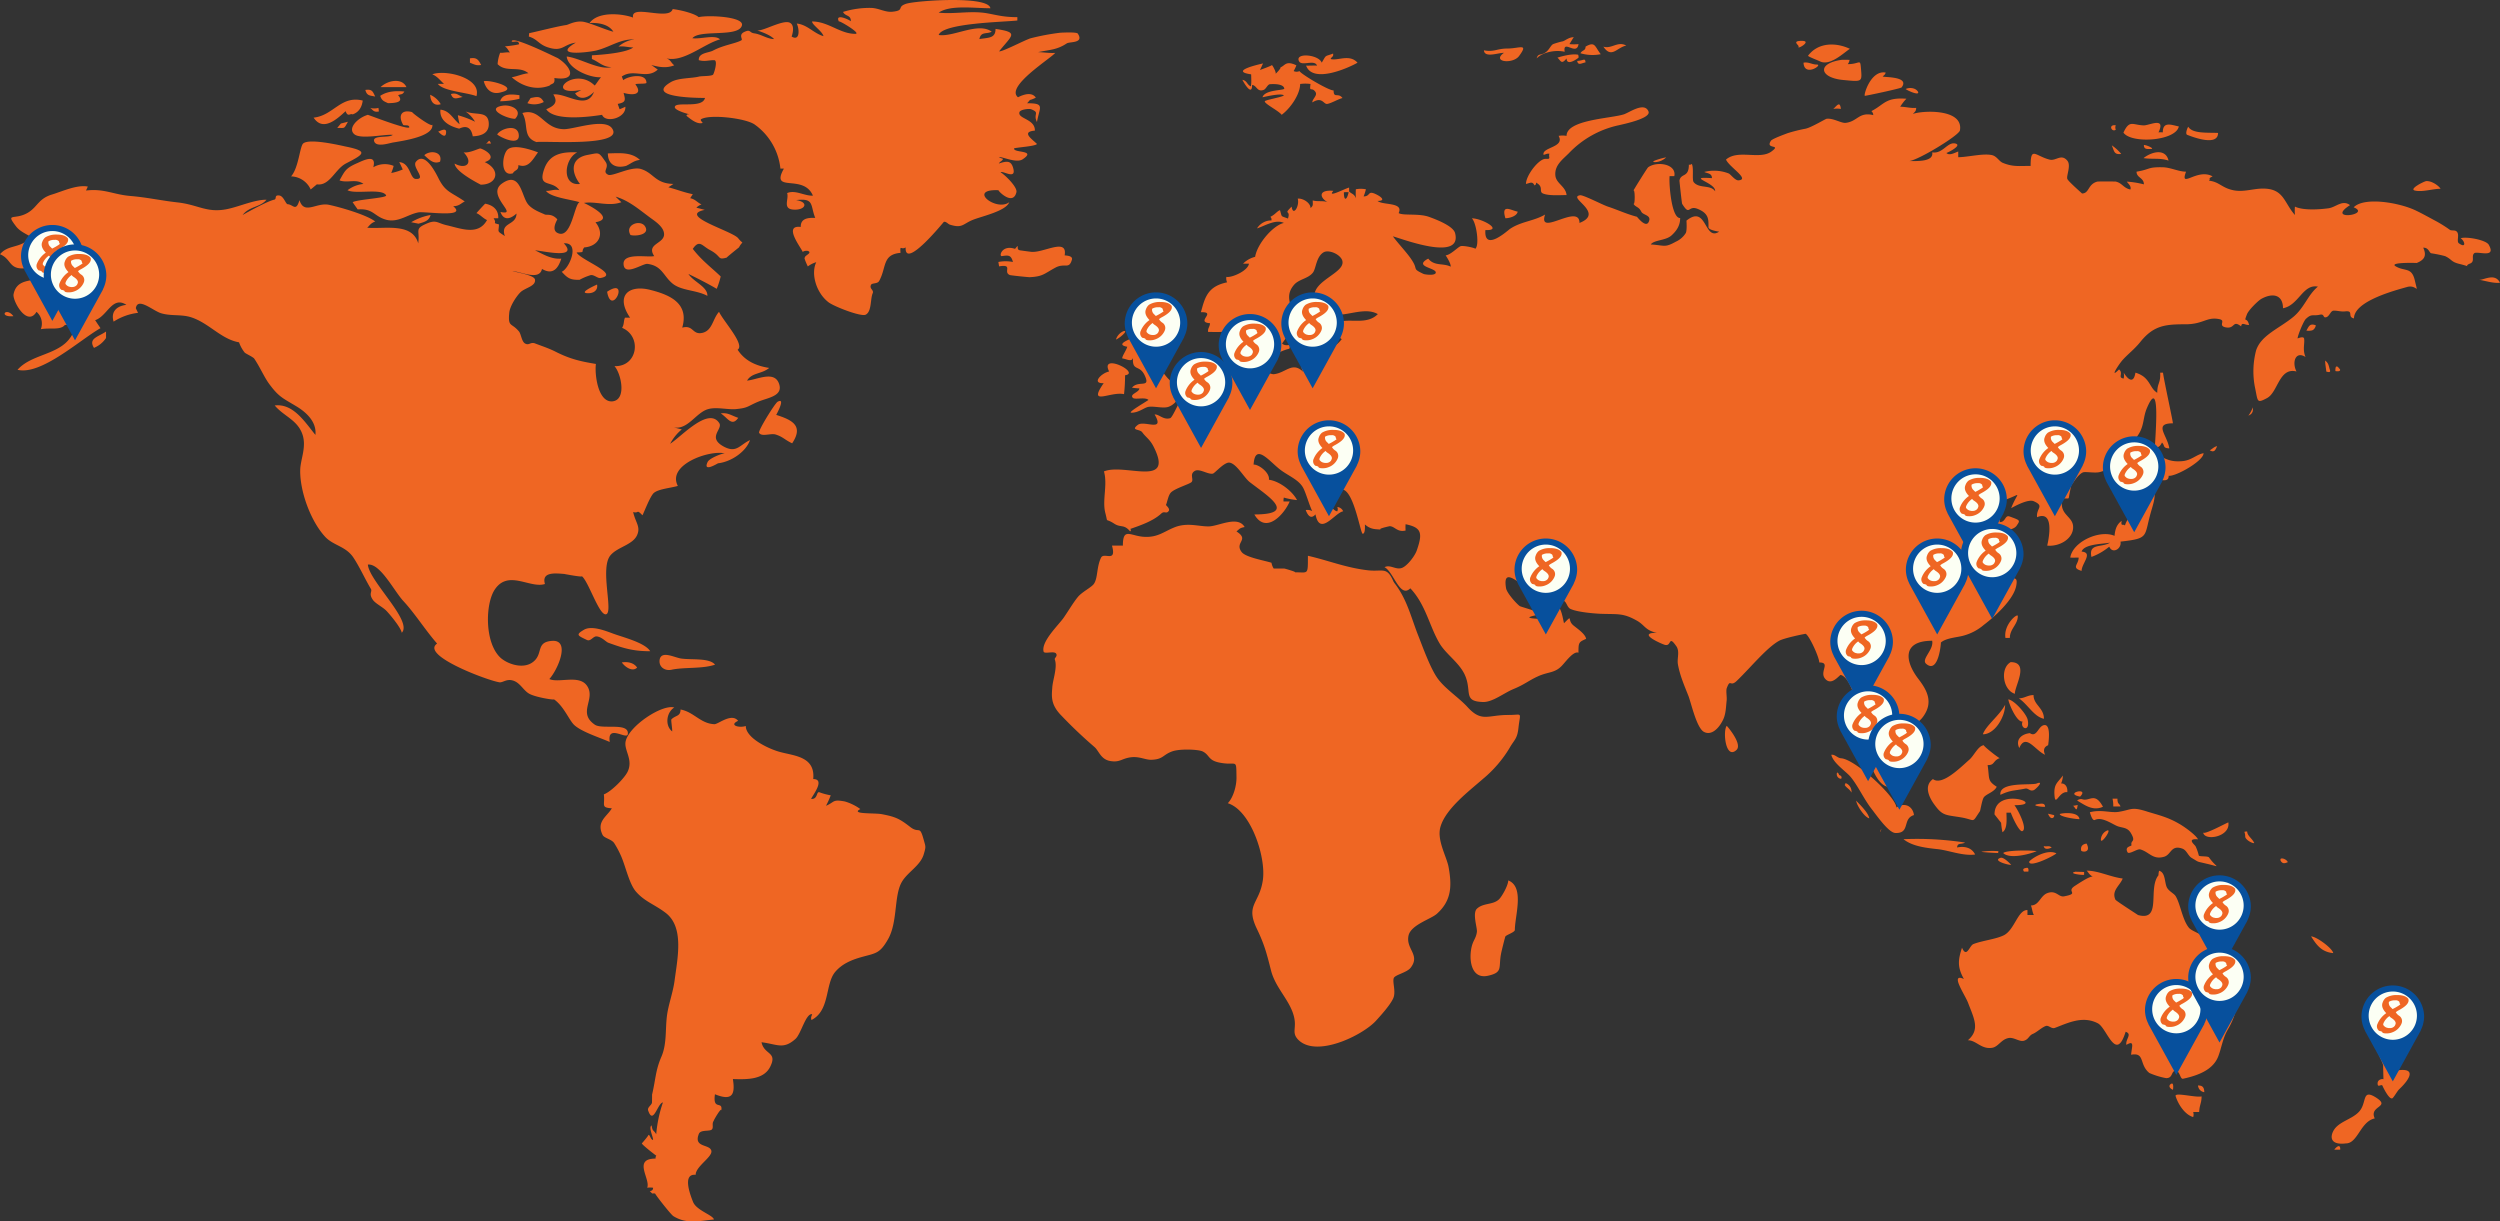
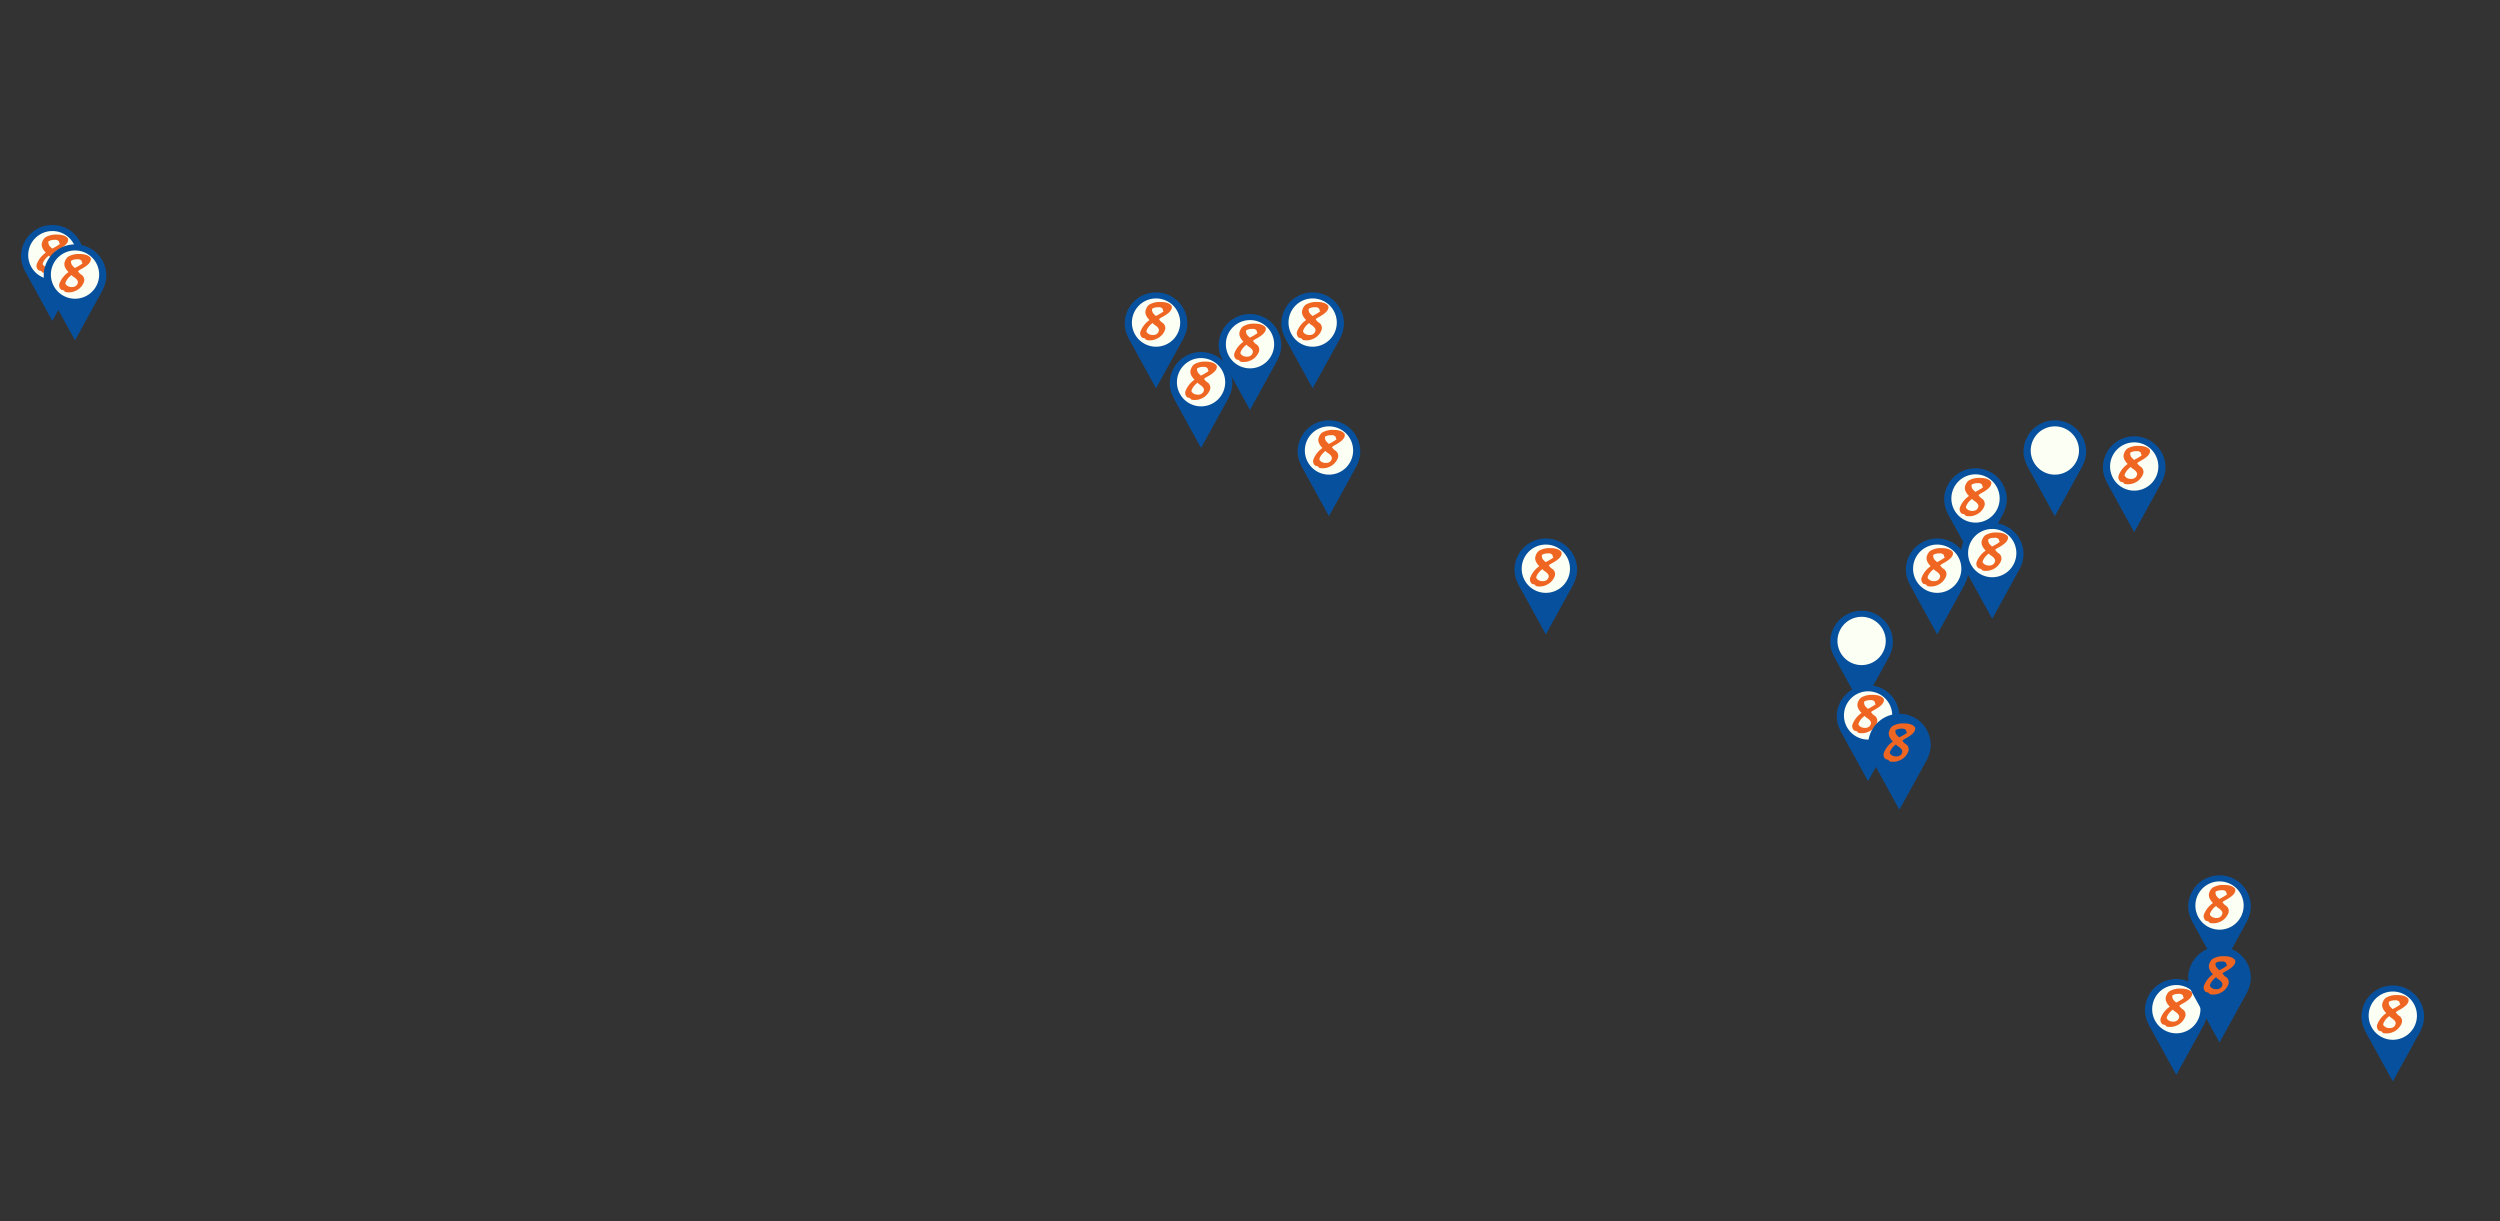
<svg xmlns="http://www.w3.org/2000/svg" width="897.5" height="438.511" viewBox="0 0 897.5 438.511">
  <rect x="0" y="0" width="897.5" height="438.511" fill="#333333" stroke="none" />
  <defs>
    <style>.a{fill:#ef6623;}.b{fill:#07509d;}.c{fill:#fcfff4;}</style>
  </defs>
-   <path class="a" d="M202.706,132.765c8.4-5.611,1.619,9.376,0,0Zm-6.778.527c2.259,0,3.54-1.356,3.163-3.125C198.3,130.543,192.086,133.292,195.927,133.292Zm13.594-45.715c1.77-.828,2.824-1.92,4.971-2.146-3.163-2.937-7.456-2.41-11.523-2.335C203.007,87.013,205.68,88.594,209.521,87.577ZM604.649,288.587c-1.469,1.883-.414,12.276,3.464,8.7C610.335,295.327,605.4,289.378,604.649,288.587ZM765.78,421.476c.942,3.088,3.389,6.74,6.326,7.569a2.958,2.958,0,0,0,0-1.808h2.146c.113-2.6.866-3.163.866-5.611-2,.527-9.565-1.544-9.339-.15C765.893,421.89,765.742,421.325,765.78,421.476Zm8.058-3.766a2.613,2.613,0,0,0,2.259,2.41c-.038-1.958-.828-2.41-2.259-2.41C773.838,417.861,774.027,417.71,773.838,417.71Zm-9.489-.678c-1.469.716-.527,1.845.49,2.222.075-.226.339-2.523-.49-2.222ZM826.972,438.5c4.217,0,5.2-7.908,10.318-8.962-2.259-4.707,6.251-3.954.151-7.682-4.858-2.9-2.9,2.071-5.762,5.234-2.561,2.824-7.343,3.54-9.188,6.816-1.393,2.523-.941,5.272,4.481,4.594Zm-3.276,1.28a4.623,4.623,0,0,0-.941.979h2.109c.113-.678-.075-1.808-1.167-.979ZM840.3,410.593c0,1.28.113,4.632.113,4.933,0-.3-2.071-.151-2.109,1.393,0,1.958,1.506-.151,1.845,1.092-.075-.151,2.146,4.707,3.389,4.33.49-.151,1.732-2.485,2.485-3.238,3.916-3.69,6.59-8.1-1.28-6.7-.038-2.109-.9-5.422-2.372-2.184-1.619-1.017-1.845-4.368-3.728-6.251C835.143,400.426,840.3,409.275,840.3,410.593ZM814.432,364.2c1.958,3.05,3.69,5.573,7.945,5.987C822.038,368.343,816.127,364.125,814.432,364.2Zm-84.35-23.272c-3.314.6,1.695,1.28,2.862,1.167v-1.017C732.191,341,729.1,341,730.082,340.929Zm29.56,1.318c-3.916,4.82,1.356,16.644-7.343,14.272.038,0-7.946-5.121-8.1-5.5-1.506-3.276,1.581-5.008,2.6-7.607-4.443-.565-8.736-2.824-12.954-2.824.828.753.715,1.28,2.259,2.184-.791-.49-5.234,2.485-6.4,3.238-3.54,2.222,1.92,2.674-3.954,3.8-1.958.376-2.824-2.335-5.987-1.168-2.6.979-2.937,4.443-5.912,4.443.414.979.527,2.523,1.054,3.427h-2.3v-1.77c-3.427-.188-4.632,7.192-8.548,9.075-2.975,1.431-7.569,1.845-10.845,3.125-1.431.527-2.41,5.234-4.1,1.318-1.431,4.368-1.732,6.929.678,11.222-5.234-2.335.452,5.724,1.506,8.586,2.222,5.8,4.33,9.6-.075,13.406,3.013,0,4.782,3.314,8.661,2.711,2.184-.3,3.276-2.937,5.761-3.465,1.958-.527,3.992,1.393,5.648.942,1.77-.49,1.807-1.883,3.276-2.485,1.393-.565,2.937-2.147,4.519-2.787,1.13-.49,2.071,1.13,3.389.64,4.669-1.77,9.979-4.481,15.439-1.619,3.276,1.77,6.439,14.272,9.941,3.012,2.485.866-.113,2.6.264,4.707,3.088-1.845,1.92.753,1.695,3.54,5.084-.941,2.786,3.5,6.552,6.552a27.325,27.325,0,0,0,5.987,1.845c2.561.075,1.77-2.561,3.389-2.636,1.619-.038,1.657,3.088,2.711,2.862,5.234-1.13,10.695-3.088,12.615-7.945,1.243-3.163,1.544-6.439,3.54-9.828,3.954-6.778,4.707-13.858,1.017-21.163-.828-1.695-1.883-2.184-3.125-3.5-.866-.942-.866-2.6-1.431-3.276-.188-.188-2.862-.979-3.54-1.582-.828-.828-.753-2.749-1.695-3.69-1.243-1.167-4.33-2.071-5.272-3.238-2.372-2.9-3.05-8.586-4.782-11.372-.565-.9-2.184-1.582-3.012-2.9-1.017-1.619-.49-5.573-2.9-6.176A6.205,6.205,0,0,0,759.642,342.247Zm43.907-5.121c.753,1.167,1.582.791,2.523.414-.49-1.28-3.276-2.033-2.523-.414C803.662,337.314,803.512,337.013,803.549,337.126Zm-12.766-8.774c0,1.092,2.523,2.523,3.238,2.335-.64-1.582-2.523-2.6-2.523-4.142a2.358,2.358,0,0,0-1.017.113A4.611,4.611,0,0,1,790.784,328.352Zm-15.1-1.544c.3,3.351,9.9,1.695,9.038-3.54-.49.075-9.038,4.783-9.038,3.54C775.721,327.222,775.683,326.582,775.683,326.808Zm-43.794,6.552c0,.527,3.766,1.092,1.958-2.485C732.3,331.063,731.626,331.929,731.889,333.36Zm-13.443-1.582c.263,1.356,1.694,1.054,2.862.527C720.329,331.44,719.8,332.08,718.446,331.778Zm22.1-5.234a3.78,3.78,0,0,0-1.582,2.9C738.969,331.59,743.9,324.322,740.55,326.544Zm-3.69-4.18c2.372-1.092,5.422,1.017,7.719,2.109,1.958.9,3.879.339,5.234,2.749,1.845,3.2-.264,2.335.151,4.18.113.49-2.6.414-1.431,2.561.49.979,3.5-1.28,4.556-1.017,3.276.941,4.557,3.879,8.623,2.636,2.523-.753,2.41-4.368,6.515-2.9,1.619.6,2,2.6,3.427,3.389,2.749,1.619,1.393,1.092,5.159,2,5.648,1.28,3.766,1.695.979-2.222-.414-.565-3.163-.264-3.652-.64a17.666,17.666,0,0,0-1.167-3.351c-.113-.414-3.54-2.9.866-2.523-.828-1.582-4.858-4.519-6.891-5.648-3.841-2.222-6.816-2.937-11.071-4.217-6.025-1.958-5.686-.791-10.468,0-3.013.49-6.213-.942-10.393.15.452,1.619,1.092,3.163,1.845,2.749Zm-20.786-5.611c-2.259.489,2.071,1.054,2.862.9C718.936,316.151,717.316,316.528,716.074,316.754Zm27.075-2a10.785,10.785,0,0,1,.264,2.786h2.6c-.414-1.243-1.092-.678-1.092-2.786h-1.77C743.186,314.946,743.826,314.682,743.149,314.758Zm-11,.151a2.056,2.056,0,0,0-1.695.527c2.711,1.582,5.648,3.879,9.263,2.222C736.709,312.084,734.9,315.963,732.153,314.908Zm-.64-.9c3.577-3.615-6.138-1.167,0,0C731.927,313.553,731.324,313.967,731.513,314Zm-2.636,3.238c.941.452,1.356,2.862,1.77-.226C729.329,317.243,729.178,317.356,728.877,317.243Zm-4.669,3.013c0,.979,5.5,1.845,7.079,1.845C730.948,319.164,724.7,319.954,724.207,320.256Zm-2.109.376c-.678-.151-1.393-.339-2.109-.49,1.243,3.05,2.674.828,2.109.49C721.8,320.482,722.287,320.745,722.1,320.632Zm3.238-14.2c-1.845,2.561-3.2,2.937-3.05,6.628.264,5.2,1.544-1.092,4.632-.64.188-1.732-.678-3.239-2.222-3.126a7.867,7.867,0,0,0,.64-2.862C725.111,306.812,725.337,306.7,725.337,306.436Zm-24.552,13.97s2.674,3.389,2.372,3.013a25.992,25.992,0,0,0,.489,3.389c1.883-1.243,1.431-5.008,1.431-7.042h1.581c.188.828,3.012,7.155,4.142,6.627,1.958-.866-1.695-7.832-2.862-9.3C720.065,317.093,700.785,310.051,700.785,320.406ZM715.923,309.3c-2,.753-13.594-.791-13.029,4.067,3.766-1.77,4.82-1.393,8.849-2.222,1.243-.3,1.657,1.13,3.163.527.791-.377,3.879-3.54,1.017-2.372C715.772,309.373,716.45,309.072,715.923,309.3Zm-2.711,28.091c0,2.3,8.812-2.033,9.791-3.012C719.538,332.645,713.814,336.372,713.212,337.389Zm-1.054,2.222c-1.092.151-1.318.527-.791,1.318h1.544c.151-.64.113-1.619-.753-1.318Zm-8.247-5.347c2.3,2.3,9.414.414,12.012-.678C713.852,333.209,704.89,333.209,703.911,334.264Zm-.9,1.695c-3.276,1.017,2.711,2.636,3.766,2.561-.452-.527-2.636-2.787-3.766-2.561C702.593,336.071,703.158,335.921,703.007,335.958Zm-6.552-2.222c-1.883.151,4.707.527,6.025.527-.414.113-.49-.113-.264-.678a29.178,29.178,0,0,0-5.761.151C696.116,333.774,696.869,333.7,696.455,333.737ZM668.1,329.293c2.975,2.372,7.193,3.05,12.314,3.577,4.029.452,9.075,2.523,13.406,1.92-1.205-2.448-3.728-3.088-6.477-2.523.151-1.845,1.506-.979,2.862-1.77A113.3,113.3,0,0,0,668.1,329.293Zm-7.983-3.766c-.565,1.205-.188,1.808,0,0Zm18.565-17.811c-3.464,2.448-1.28,6.816.678,9.377,2.824,3.878,3.992,3.464,9.414,4.368,5.423.941,3.69,2.335,6.778-2.222.151-.226.715-3.841,1.318-4.858.791-1.318,3.766-1.92,4.707-3.916-3.464-2.222-2.523-2.824-3.276-7.795,2.636.151,1.808-1.619,4.444-2.523.226.64-6.289-4.519-5.761-4.594-2.034.151-3.54,3.69-5.159,5.121C688.208,303.875,681.919,310.164,678.681,307.716Zm-27.564,7.719c.151,1.732,3.013,6.025,4.707,6.364-.377-2.335-4.707-6.176-4.707-6.364C651.154,315.85,651.117,315.172,651.117,315.436Zm-4.217-5.761c.678,1.243,1.92,1.619,2.523,2.9a3.242,3.242,0,0,0-2.109-3.427C646.824,310.39,647.276,309.787,646.9,309.674Zm-1.92-3.427c0-.414-.828-1.506-.828-.339a1.618,1.618,0,0,0,1.581,1.694C646.071,306.963,645.807,306.511,644.979,306.247Zm.9-5.987c-1.469,0-2.3-1.469-3.69-1.28.64,3.05,5.46,6.063,7.079,8.134,2.523,3.125,4.632,7.757,7.305,11.222,1.845,2.335,6.176,8.7,8.661,8.736,5.422.15,2.335-5.121,6.628-6.439-.452-3.389-3.577-4.632-6.289-2.711-.264-3.879-14.535-17.058-19.694-17.661C645.656,300.26,646.485,300.336,645.882,300.26Zm67.593-9.037c-2.824.3-5.31,2.184-3.8,5.347,2.3-5.5,5.648.829,9.264,2.41-1.28-2.749,1.054-3.351,1.092-3.427.075-.527,1.13-7.23-1.205-7.23s-2.749,4.669-5.347,2.9C713.061,291.3,713.664,291.373,713.475,291.223Zm-7.72-12.125c-.075.941,2.937,8.36,5.121,7.946-1.13,2.448,2.787,4.1,1.808-.64-.414-2.033-4.745-6.966-6.929-7.305C705.718,279.436,705.906,279.135,705.756,279.1Zm3.766-.377c3.276,2.259,5.46,6.627,9,7.343,0-3.992-3.728-4.933-3.728-8.51-2.146,0-3.2,1.167-5.272,1.167C709.936,279.022,709.936,278.721,709.522,278.721Zm-4.933,2.335c-1.958,3.766-6.966,7.494-7.983,10.581,4.331,0,7.983-6.289,7.983-10.581C704.513,281.244,704.588,281.507,704.588,281.055Zm2-15.326c-3.841,2.109-2.9,9.979,1.506,11.372C707.9,274.579,713.513,265.729,706.584,265.729Zm2.561-16.531c0-1.243-5.2,3.013-4.443,7.833h1.582C706.283,253.792,709.145,252.211,709.145,249.2Zm66.689-58.48c-2.6.452-4.293,2.6-7.72,2.862-3.766.3-5.46-.452-9.414-2.636-.151,1.167-1.695,10.092-3.276,6.816-.678,1.243-3.05,6.891.791,5.084v1.318c-2.335.414-3.427,7.832-5.987,10.732,0-.791.038-1.243,0-2.071a7.735,7.735,0,0,0-2.636,3.879c-.565-.791-1.544.6-1.167-1.695-1.695,1.205-2.335,2.9-2.561,5.385-5.234-2.3-14.987,2.034-15.891,7.795.979.075,2.372,0,3.013,0,0,2.523-2.786,3.653,1.054,4.782,0-2.674,4.293-6.552,0-6.929.9-2.711,7.418-2.711,10.2-3.2-3.013,1.883-7.757.075-6.665,5.121a21.975,21.975,0,0,0,6.4-3.69c1.2,2.824,4.556.64,4.029-1.807,10.356-1.168,8.4-1.657,10.845-10.318,1.356-4.782,2.975-8.51-1.544-12.276,3.05-.6,8.171,2.259,7.983-1.054,2.259.452,12.54-5.234,12.54-8.1C775.646,190.718,775.834,190.869,775.834,190.718Zm4.858-2.523c-1.092.188-1.657.979-2.636,1.468,1.619.979,2.034-.075,2.636-1.468C780.5,188.233,780.466,188.722,780.692,188.2Zm12.8-13.97a10.5,10.5,0,0,1-1.582,3.012C794.06,176.371,793.457,174.676,793.5,174.225ZM824.75,160.48c-.264,0-.753-1.318-1.431-.753a3.955,3.955,0,0,0-.15,1.506C823.62,161.346,825.277,161.5,824.75,160.48Zm-3.54.414c-.49-1.469-.377-2.41-1.732-3.427,0,1.393.3,2.6.414,3.954.941.264,1.582.3,1.318-.527Zm-6.816-14.2c.979,0,1.657-1.167,1.732-1.883-2.3-.866-2.523.527-3.389,1.883A4.094,4.094,0,0,0,814.394,146.7Zm60.4-18.226c2.222.377,5.272,1.356,7.456,1.054-1.845-3.69-5.912-.866-7.456-1.054C875.209,128.51,874.569,128.4,874.8,128.472ZM851.674,96.427c2.824.64,6.326-.64,9.263-.64-.791-1.167-3.163-2.862-5.159-2.749-.678.038-6.326,2.824-4.1,3.389C851.825,96.464,851.41,96.351,851.674,96.427Zm-81.714-20c2.561,1.017,11.071,4.1,11.071-.678-3.653-.188-9.188.339-10.694-2.222-.264.264-1.205,2.561-.377,2.9C770.11,76.469,769.734,76.318,769.96,76.431Zm-15.7,8.36c3.163.489,5.987-.151,9,.9C762.24,81.251,757.307,82.381,754.257,84.791Zm2.6-3.276c1.732,0-1.469-1.469-2.448-1.431C754.408,81.665,755.462,81.515,756.855,81.515Zm-9.791-5.874c2.862,4.1,18.828,3.013,19.883-2.222-2.561-.49-5.761-2-5.761,2.146a5.3,5.3,0,0,0-1.544,0c2.749-5.761-3.276-2.485-5.309-2.523C750.266,72.891,749.249,70.933,747.065,75.64Zm-2.749-1.054a1.929,1.929,0,0,1,0-1.582c-2.9-.377-1.431,2.674,0,1.582C744.278,74.4,744.052,74.774,744.316,74.586ZM742.885,80.2c.9,2.146.791,3.427,3.389,3.088A16.452,16.452,0,0,0,742.885,80.2Zm-69.551-19.2c-.753-1.393-2.975-1.732-4.443-1.017.377.414,5.046,2.6,4.443,1.017C673.221,60.766,673.372,61.18,673.334,60.992ZM642.87,67.13a8.415,8.415,0,0,1,2.749,0C645.28,63.854,643.887,66.415,642.87,67.13Zm11.372-4.707c.49,0,12.878-2.636,13.18-3.012,3.05-3.992-6.1-3.577-6.778-3.916.6-.64.866-.64,1.054-1.431C656.276,53.122,653.64,62.423,654.242,62.423Zm-8.36-12.916c-9.113,1.318-7.833,6.439.565,7.23,6.364.6,6.778.753,6.477-3.05-.414-5.2-.038-2.636-4.82-2.636a3.232,3.232,0,0,0,.64-1.544C647.765,49.507,646.824,49.469,645.882,49.507Zm-7.87.49c3.653,1.958,8.736-3.125,10.845-4.443-4.745-2.259-11.259-2.523-15.025,2.485.226.414,3.314,1.544,4.18,1.958C638.2,50.109,637.9,49.921,638.012,50ZM637,51.2c-1.732,0-2.975-1.017-4.782-.678C632.439,55.833,639.368,51.2,637,51.2Zm-5.385-8.51c-3.916,0-.866,1.619-1.167,2.071C629.653,46.042,635.527,42.691,631.611,42.691ZM529.6,104c-2.259-.377-6.063-3.05-4.406,2.372,1.469,0,4.142-.753,4.406-2.372C529.449,104,529.562,104.146,529.6,104Zm10.092-18.941c-2.335-.226-7.117,5.837-7.117,9,1.356-.264,2.3-1.13,3.05.527.49-.226.678-.565.527-1.017,2.975,1.506.9,3.2,2.523,3.916,2.109.9,6.138.565,8.473.565-.3-3.163-3.841-4.18-4.029-7.117-.3-3.653,2.749-5.761,4.933-7.983A34.732,34.732,0,0,1,565.825,73c2.259-.527,11.749-2.523,10.732-4.971-1.469-3.577-6.929.452-8.887,1.054-4.745,1.506-20.523,1.92-20.523,7.719a8.117,8.117,0,0,0-2.862,0c2.41,4.18-6.138,4.029-5.385,6.816.9-.188,1.13-.527,2.109-.414-.49,1.243.791,2-1.318,1.845Zm39.351,1.167a6.147,6.147,0,0,0,3.728-1.582C583.9,84.075,575.766,86.222,579.042,86.222Zm-18.677-41.46c2.937,4.443,4.9.226,8.209-.376C565.524,42.653,563.227,45.741,560.365,44.762Zm-6.4,0c0,1.544-1.092,1.092-1.845,2.372a15.294,15.294,0,0,0,7.305.339C557.239,44.725,557.465,42.729,553.963,44.762Zm-.941,4.745a7.734,7.734,0,0,1-2.071.377c.339,1.807,1.544.791,3.013.527-.151-.715-.038-1.13-.941-.9C552.8,49.545,553.21,49.469,553.022,49.507Zm-9.15-.791c1.205,1.054,1.393,2.674,3.276.264,0,2.9,3.8.188,4.293-.264a2.007,2.007,0,0,0-.151-1.054C548.993,47.21,545.3,48.264,543.872,48.716Zm-7.456.264c2.146-2.222,6.74-3.163,10.054-2.372-.753-4.707,4.331,1.657,4.971-2.749a19.043,19.043,0,0,1-3.276,0c.452-.64,1.28-2.147,1.582-2.485-1.807,0-2.975,1.167-3.916,1.469a26.277,26.277,0,0,0-3.54,1.017c-.941.6-1.28,1.92-2.6,2.9C537.846,48.076,536.943,47.022,536.416,48.98Zm-10.468-3.54c-3.841,0-4.82,1.356-8.473.64.188,2.824,5.008.9,7.192.9-4.556,3.314,3.125,4.142,5.385,1.205C533.667,43.331,530.24,45.44,525.947,45.44Zm-74.9,4.443c.866,2.146,5.611-.715,6.515,1.695-1.28-.075-2.6.038-3.916,0,2.372,6.627,15.439.715,18.451-1.054-2.937-3.239-7.079-.565-9.678-1.318.489-.979,1.13-.791.9-1.958-3.088,1.205-2.259.188-4.067,3.276-1.13-2.975-9.565-3.653-8.209-.64C451.124,50.109,450.9,49.582,451.049,49.883Zm-5.234,9.941c0,.715-7,.3-7.833,3.126,1.657-.377,6.966-1.582,7.682-.64-1.092.678-6.778,1.619-6.853,2.071-.151.9,4.971,3.389,6.063,4.858,3.389-2.561,6.627-7.531,6.627-11.071a13.729,13.729,0,0,1,3.728,0c-.452,3.2.339.941,1.695,2.749,1.017,1.356-1.054,2.485-1.054,3.879,3.615-2.259,3.992.753,5.385.527,1.431-.226,3.992-1.77,5.46-2.109-1.582-2.109-3.2.3-3.2-2.749-1.544.226-11.937-5.987-12.238-6.929a2.524,2.524,0,0,1-2.109,0,12.86,12.86,0,0,0,.979-2.071c-3.954-1.883-4.067.264-5.874.791.866-.264-1.431,2.222-1.657,2.3.565-.226-1.017-3.125-1.28-3.2.377.113-4.368,1.845-4.293,1.77.527-.791.753-1.657,1.167-2.335-2.3.489-12.05,2.824-4.293,3.916,0,.979.188,3.5-.151,4.331-1.431-.716-1.243-2-3.012-2.372.715,1.393,3.5,5.987,3.5,1.845,1.657.151,1.77,2.6,4.067,1.807.941-.264,1.431-1.958,2.335-2.071.113,0,4.9-.452,5.159,1.582C445.815,59.9,445.739,59.335,445.815,59.825Zm323.467,84.614c6.552,0,7.644-2.787,12.2-1.845,2.485.49-.49,2.222,2.071,2.9,3.728.866,2.523-2.824,5.761-.3.226-1.732,1.393-.377,2.862-.527-.828-3.276-2.071-.377-.791-3.766.565-1.544,3.992-4.9,5.159-5.573,4.217-2.335,7.795-1.431,7.795,3.351,5.686-1.054,7.117-8.812,12.54-7.757-3.615,2.937-4.858,7.569-8.849,10.883-5.084,4.18-11.523,6.514-13.33,11.975a29.686,29.686,0,0,0-.414,13.33c1.092,5.046.527,5.837,4.293,3.841,3.992-2.071,4.33-11.184,10.619-9.565-1.695-3.2-.414-7.531,3.238-5.2-1.167-2.636-.188-5.046-.527-6.665-.226-.791-1.732-.226-2.335,0,.113-1.28,2.184-6.326,3.013-7.042,2.146-2,2.41-.866,5.121-1.506,1.506-.264.941,1.054,1.92.979,1.356-.113,1.732-2.335,2.862-2.41,1.431-.038,2.749.452,4.18.264,3.276-.376.565,2,3.163,2.523,0-6.213,14.761-10.054,18.979-11.259,3.766-1.092,4.18,3.351,2.862-2.372-1.167-5.046-3.8-3.05-7.079-5.2-1.845-1.393,7.757-1.092,7.719-1.054,2.824-1.13,3.69-2.636,2.372-5.5,1.958-.113,2.222,1.92,2.862,2a44.875,44.875,0,0,1,4.971,1.017c2.636,1.243,2,2.071,5.385,2.862,4.632,1.167,1.054.828,3.5-.151,2.034-.715.414-2.711,1.582-3.728,1.054-.941,8.1,2.033,5.234-3.05-1.017-1.807-8.322-3.05-10.092-2.335,1.619,1.092,2.033,3.728-.64,1.807-.979-.678.414-3.276-.866-4.293-.64-.565-1.883-.113-2.448-.6a47.748,47.748,0,0,0-4.782-3.013c-2.711-1.431-4.443-2.448-7.305-3.841-5.912-2.862-18.6-5.046-22.368-1.167,6.59,2.636-10.356,5.046-1.318-.791-2.749-2.071-5.008.753-7.719,1.13-3.314.452-9.151.829-12.05-.6a16.094,16.094,0,0,0,0,3.012c-4.142-4.632-3.916-9.941-12.54-9.452-3.2.226-6.289,1.243-9.565.565-4.218-.866-5.008-3.012-8.736-3.427.753-.941-.64-.6,1.28-1.544-5.535-3.125-11.937,4.745-9.527-1.695-2.749,0-5.536-1.544-8.435-1.582-5.536-.113-4.255.753-9.339,1.582,0,2.259,2.636,2.109,2.636,4.556a32.5,32.5,0,0,0-6.138-.979c.452.678,1.77,1.695,1.28,2.824-2.485-.49-2.975-2.41-5.347-2.862.113,0-6.213-.075-6.552.038-3.389.9-2.824,4.255-5.46,4.255.075,0-4.9-4.293-5.272-5.234-.414-1.13,1.431-4.82,0-6.552-2.222-2.636-4.067.226-6.4-.377-5.159-1.356-6.778-4.9-6.778,2.259-4.067,0-6.326.414-9.979-1.092-1.318-.527-2.109-2.3-3.766-2.749-3.125-.791-8.812.715-12.238.715V82.418c-1.205.414-3.163,1.619-4.255.527.3-.038,5.837-2.711,3.276-3.389-2.9-.753-4.519,3.8-8.36,3.163.565,3.389-5.159,3.125-8.247,3.125,3.276-.339,17.849-9.188,18.188-11,1.393-7.87-13.481-7.192-16.87-5.912.64-.791,1.167-.941,1.167-2.184-1.958.188-3.841-.414-5.724-.414a16,16,0,0,1,2.222-2.862c-7.569-.565-7.87,2.033-12.577,4.443a1.973,1.973,0,0,1,.678,1.431c-5.2-1.243-5.611,2.3-9.941,2.787-1.582.151-4.443-1.77-6.816-1.469-.414.038-5.272,3.012-7.456,3.54a56.545,56.545,0,0,0-6.628,1.657c-.828.339-5.422,1.958-5.912,2.711-2.146,3.239,4.029,1.054.188,3.841-4.18,3.088-12.012-.866-16.305,2.9,1.167,2.711,8.736,7.117,4.481,7.456-1.243.075-2.824-2.222-3.54-2.485a14.343,14.343,0,0,0-8.774-.527c1.243.565,2.787.452,2.787,2.222-9.753-.64,1.581,1.619,1.13,4.707-1.582-2.448-5.761-.866-7.682-3.276-.678-.829.113-4.971-.678-6.552a1.1,1.1,0,0,1-1.054.264c0,4.858-2.862,2.9-3.389,5.761,0,.038.828,8.021.979,8.322,2.824,4.556,2.033.452,5.46,1.77,4.217,1.657,3.992,3.879,3.992,6.627,0,1.017,3.314,1.506,3.841,1.582-5.46,3.615-4.33-9.941-11.749-3.954,0,0,.264,3.615-.264,4.481a8.158,8.158,0,0,1-3.577,3.088c-3.992,2.222-3.916,1.318-8.962.979,1.092-1.619,5.2-1.356,7.305-3.125,1.92-1.695,3.239-3.615,3.239-6.364-3.013.226-4.067-11.673-3.8-15.025h1.695c.9-4.406-6.289-5.5-9.414-3.163-.377.339-5.347,8.322-5.46,8.7.828-2.372.866,5.686.151,4.217.64,1.431,1.92,1.054,2.862,2.975.565,1.243,3.389,1.2,2.862,3.163-.866,3.389-4.293-1.28-4.443-1.318-3.841-1.017-6.778-2.448-10.431-3.653-1.92-.64-8.849-4.255-9.941-4.067-4.82.753,9.075,6.289-.226,9.941,0-7.268-15.138,5.272-12.351-3.012-4.029,2.372-8.586,2.448-12.615,5.159-.715.49-9.414,8.473-8.812.414,6.59.226-1.13-4.217-4.858-4.217,1.657,1.619,2.824,9.941,1.167,10.958.414-.226-3.916-1.243-5.121-.979-.941.188-3.615,3.163-5.46,3.314.49.753,1.921,2.975,1.808,4.067-2.674-1.393-5.837-.075-8.058-2.9-5.423,2.9,2.711,3.276,2.711,4.971,0,1.318-4.1.715-4.406.527-4.067-1.92-2.033-1.431-3.841-4.406-1.506-2.6-4.745-5.874-7.155-9.075,2.146.414,25.079,9.489,22.33-1.167-.64-2.561-6.853-4.933-9.263-5.8-3.728-1.393-9.339-.377-11-1.393,1.92-4.029-5.8-2.749-7.569-4.368,2.937,0,1.431-1.356-.075-2.146-3.766-2-2.222.527-4.933.527a16.871,16.871,0,0,0,.828-2.561,9.723,9.723,0,0,0-3.615,0,30.205,30.205,0,0,0,0,3.2c-.64-1.619-1.243-1.318-2.523-2.485-.49,2.862-1.77,4.067-1.77.376a6.31,6.31,0,0,1,1.883,0V95.372c-1.13.151-8.209,3.954-5.648,1.167-5.46-.527-5.008,2.448-2.071,4.067-1.582-.64-3.69-.113-5.347-.64,0,1.506.264,1.883-.791,2.749,0-1.883-2.749-3.577-4.594-3.389.753,2.6-1.694,6.628-2.184,2.862-3.2,3.2-.226.9-1.318,4.293-2.711-1.054-2.071-.3-2.862-3.013-1.13.414-1.732,1.582-3.427,2.372.452.866.377.452.377,1.318a6.027,6.027,0,0,0-5.2,2.862c2.711-.866,6.7-3.427,9.64-1.958-3.879.866-9.565,7.456-10.318,12.163a9.194,9.194,0,0,0-4.33,2.448h2.109c-.3,2.561-6.251,5.159-8.1,4.745a3.185,3.185,0,0,0,.264,1.958c-7.117,1.469-7.983,5.573-9.414,10.732,5.874-.188-2.109,3.54,3.276,3.954-.113,1.506-.866,1.695-.678,3.125,5.761,0,7.908.64,11.749-4.217,2.561.452,4.481,9.489,6.7,12.05.64.715-1.431,2,.188,2.6,3.766,1.469,2.146-1.243,3.728-1.845,2.824-.979,4.368-2,6.778-2.561a1.605,1.605,0,0,0,0-1.318c-1.393.113-1.808.075-2.6-.527.791-1.28,4.18-5.535,4.443-6.176.866-2.184,4.067-4.067-.753-4.067,0-3.427-2.975-6.665.6-10.845,1.807-2.109,5.159-2.222,6.816-4.443,1.092-1.431,1.13-5.573,3.728-7.192,1.958-1.243,6.515.866,6.854,3.238.791,5.046-15.627,7.908-8.1,16.644,5.31,6.138,14.573-1.318,20.786,2.259-3.464,3.5-8.435,1.958-12.539,2.485a75.011,75.011,0,0,0-7.343,2.222c.565.188,1.017.49,1.582.715a10,10,0,0,0-3.276.828c1.431,3.728,4.142-.6,5.121-.151,1.77.866,1.921,1.845,3.5,2.9-4.481,5.686-4.18-.979-6.778,0-3.163,1.13-2.937,7.983-3.012,9.678-2.711,0-6.138-1.469-3.916,2.184-4.029-4.1-6.289.3-10.732.715-1.506.113-7.983-3.69-8.435.49a8.251,8.251,0,0,1-4.255-1.469c.49-4.519,6.966,1.92,6.289-6.138-.941.452-4.1,1.544-4.707,1.356a13.216,13.216,0,0,1,.791-2.824,1.841,1.841,0,0,1-1.544,0c.565-4.255-.527-5.008-3.841-1.657-2.335,2.372-.64,4.9-.753,7.192-.226,5.874,1.469,2.636-3.088,5.272a20.887,20.887,0,0,1-8.962,2.749c3.351,4.293-3.163,3.841-5.611,5.724-.264.188-2.3,4.858-3.012,5.083-2.485.753-3.992-1.469-5.611-1.318,3.841,6.552-3.728,1.958-6.025,3.728-2.749,2.146.753,1.393,1.619,2.711,1.28,1.77,2.787,2.523,4.1,5.234,7.456,14.837-10.581,5.686-17.887,8.774,1.393,4.745-.678,10.28.49,14.874,1.092,4.1-.3,1.581,3.276,3.916,2.3,1.469,3.464.075,5.648,2.749.452-.565.414-.828-.264-.791,3.766-1.318,8.435-2.862,11.41-5.611,1.205-1.13,1.807.3,2.711-.979.565-.791-1.092-2.071-1.017-2.147.414-.64.753-3.238,1.695-4.33,1.2-1.469,6.477-3.013,7.418-3.8,1.092-.9-.791-2.824,1.2-4.029,1.657-1.054,4.669,1.28,6.514.941.678-.075,4.142-4.255,6.025-3.954,2.523.414,5.084,5.234,7.155,6.929,6.326,4.933,17.51,11.673,1.732,11.673,4.255,7.381,10.883-.3,12.69-4.669h-2.222a5.653,5.653,0,0,1,.113-1.393,26.751,26.751,0,0,0,4.745.9c-1.619-3.126-6.138-6.741-10.092-7.305.414-2.485-3.69-5.573-5.5-5.423.527-8.247,5.837-.9,9.866,2.034,2.749,2.034,6.364,3.427,7.908,6.251.979,1.77,2.3,6.477,3.276,8.4a3.754,3.754,0,0,0-2.335-.377c.828,2.222,2,3.314,3.5,1.544,1.582,8.1,6.966-.6,9.941-1.092a2.507,2.507,0,0,0-2.109-1.544,1.842,1.842,0,0,1,0,1.544c-1.544,0-4.782-4.782-4.293-5.837,1.582.9,2.485,1.393,4.18.64a.83.83,0,0,0-.9-.64c5.912-8.7,9.188,13.9,10.13,13.9,1.017,0,.791-2.937.791-3.351,2.3,2.033,4.1,1.619,5.912,1.883-1.883-.264,3.012-1.243,2.9-1.243,1.883-.075,2.749,2.3,5.8,1.544a15.086,15.086,0,0,1,0-2.259c5.724,1.167,6.176,3.163,4.067,9.263-.678,2.109-3.389,5.573-5.234,6.364-2.222.979-4.33-1.318-6.4-.188,3.239,1.544,5.536,11.334,9.263,7.569,5.535,5.8,6.891,13.744,10.544,19.845,2.3,3.841,7.042,6.853,9.038,11.259,2.674,5.95-.866,9.565,6.665,9.715,3.389,0,7.381-3.238,10.732-4.632,3.841-1.544,5.686-3.163,8.774-4.556,3.916-1.808,6.289-1.054,9-4.217,1.28-1.393,3.916-4.971,5.611-4.293,0-3.69.075-3.8,2.749-4.971-.264-1.77-3.239-3.728-4.594-4.857-2.335-2,0-4.1-3.351-.753-.377-1.582-.866-5.046-2.109-5.987-1.431,1.77-1.883,1.883-2.109,4.707-5.2-.452-13.368-.264-3.766-2-.151-.6-7.531-2.636-7.87-2.862-1.167-.828-4.632-4.669-4.933-6.4-1.017-6.025,1.92-4.067,5.46-1.544,4.406,3.012,5.912,4.406,11.109,6.1.9.3,2.975-.3,4.218,0,.9.264,1.13,2.335,2.372,2.862,2.335,1.092,8.1,1.619,10.807,1.732,6.289.226,8.058-.339,13.1,2.523,2.711,1.544,2.975,3.5,7.042,4.293-7.192,0,1.092,3.728,2.749,4.293,2.711.866,1.28-3.69,4.18.414,1.431,1.883.3,4.406.64,6.552.753,4.18,2.259,7.531,3.8,11.448,1.017,2.674,2.9,11.334,5.5,12.841,2.711,1.506,5.423-1.2,6.929-4.33,1.017-2.109,1.017-4.519,1.28-6.891.151-1.243-.339-3.54.075-4.556,1.356-3.5,1.092-.075,3.615-2.561,4.9-4.707,10.657-11.862,15.176-14.347,1.732-.979,9.414-2.561,9.527-2.485,1.469.941,4.858,8.548,4.858,10.28,4.481,0-.64,3.766,2.6,6.326,2.222,1.732,4.707-1.958,5.121-1.845,3.5.941,5.912,10.167,5.837,13.933-.038,2.034-3.125,4.18-1.732,7.607.791,2.071,3.954,3.992,5.084,6.59,1.356,3.163,4.217,14.535,10.28,11.636-2.071-3.577-2.071-9.9-4.18-12.5-3.05-3.653-6.59-3.464-7.456-8.774-.188-1.205-1.356-6.514.64-8.172,3.2-2.6.527-.6,3.653,1.092,2.749,1.469,2.485,1.393,4.9,4.406.565.678,2.561,1.243,2.862,1.695.866,1.468-.264,2.749,1.017,5.008,2.6-3.69,6.59-4.632,8.623-7.494,3.841-5.2,1.431-9.565-1.695-13.632-4.745-6.176-5.987-13.669,4.971-13.669.716,3.163-4.029,6.628-2.184,8.247,4.481,3.954,5.423-7.682,5.31-7.607,1.958-1.732,6.176-1.845,8.4-2.56a18.622,18.622,0,0,0,7-3.766c3.8-2.862,10.807-9.075,11.674-14.159.678-3.766-1.318-1.469-1.695-3.992-.226-1.393,1.13-1.092.678-3.615-.6-3.013-4.782-6.741-4.707-8.924.151-4.142,4.368-2.749,5.874-4.971,1.318-1.958,1.318-1.845-2.561-3.276-1.732-.565-1.318,2.034-3.54,2.034.6-4.9-5.8-1.469-2.937-6.025-.188.339,5.046-2,5.347-2.146,5.761-2.146,4.067-2.862,1.694,3.163,1.695-.942,6.213-3.351,8.134-2.485,3.992,1.807.828,2.41,1.167,5.724,6.176-2.561,4.331,7.23,3.653,10.2,4.406.452,9.414-2.485,9.3-6.741-.076-3.841-4.933-4.255-3.916-9.6.188-1.054,2.146-.264,2.335-.753.075-.151.715-4.293,1.054-4.745.9-1.243,2.372-3.69,4.029-4.443.941-.377,4.406.376,6.176-.151,2.335-.64,2.975-1.243,4.82-2.862a57.949,57.949,0,0,0,8.774-10.318c2.372-3.5,1.695-6.289,3.276-9.9,5.084-11.9,2.787,11.6,2.787,14.874.979-.979,1.695-.452,2.561-2.372,1.167,1.13.151,2,2.636,2.109-.715-4.782-5.8-9,1.28-9,.188,0-3.389-16.268-3.54-18.188h-1.017c.188,3.916-1.054,3.615-1.054,7.23-2.975-1.77-2.41-5.611-7.832-7.23-.64,3.992-2.561,2.673-4.218,0a4.974,4.974,0,0,1,0,2.109c-2.3-.339.038-1.807-1.657-3.276-3.69,3.69-.075-1.883,1.28-3.389,2.034-2.259,4.217-3.8,6.477-6.628C757.985,144.815,762.2,144.438,769.282,144.438Zm-381.157,2.448a4.833,4.833,0,0,0-2.749,3.012c1.092-.3,4.745-3.389,2.749-3.012C387.673,147.037,388.276,146.886,388.125,146.886Zm2.787,29.3c2.636,0,4.632-1.845,6.138-2.109,2.3-.339,5.573.753,7.456-.113a6.25,6.25,0,0,0,3.5-7.72c-.565-1.883-2,1.167-2.071,1.092-.9-.941-.753-2.448-1.431-3.012-1.167-1.054-2.787-3.464-4.331-5.272-2.372-2.749-2.674-2.109-3.012-4.293-.226-1.469,5.8-7.23-3.126-4.556.715-1.318.828-2.372,2.222-3.163-2.937-2.975-4.217,1.619-5.347,2.485-.151.151-6.138,2.184-1.469,2.975-.377,1.356-1.883,3.351-1.808,4.18,1.544.188,3.464,1.469,3.879-.226-.377,5.084,2.335,2.259,4.217,6.4,2.184,4.745-2.259,1.506-4.594,4.331a18.369,18.369,0,0,0,2.636.264c0,1.431-3.54,2-2.372,3.351.753.866,4.406-.376,5.648.791C396.56,172.04,389.293,176.183,390.912,176.183Zm-2.259-13.443c5.8-.866-9.226-8.322-5.724-1.356-2.787.527-6.477,4.406-1.958,4.18-5.874,8.51,2.3,2.862,7.305,3.954A60.654,60.654,0,0,0,388.652,162.739ZM528.583,361.866c0-5.046,3.577-15.439-2.372-17.774,0,1.77-2.3,5.874-3.389,6.853-2.184,2-5.611,1.167-7.87,3.314-1.694,1.694.226,6.966,0,8.36-.377,2.636-1.544,2.975-2.071,6.289-.716,4.33.3,10.657,6.025,9.414,5.5-1.205,3.766-2.9,4.707-7.832.075-.565,1.469-6.176,1.582-6.289C525.646,363.6,528.583,362.694,528.583,361.866ZM485.128,237.073c-2.485-5.95-3.916-3.653-9.414-4.331-7.908-.942-14.008-3.5-21.426-5.2,0,7.192.151,5.874-4.707,5.95.979-.075-4.255-1.544-3.766-1.356h-3.8a5.371,5.371,0,0,1-.791-2.071c-2.3-.791-9.3-1.921-10.732-3.879-2.674-3.577,3.013-4.255-1.845-7.381,1.318-1.092,1.167-1.205,2.937-1.582-2.485-4.217-9.263-.3-12.841-.226-3.841.075-7.908-1.619-12.8.527-3.314,1.393-5.573,3.351-9.941,3.238-5.272-.075-8.134-3.766-8.134,3.126h-3.916c1.77,6.364-2.862,2.222-3.916,4.331-1.657,3.351-1.092,7.305-2.6,9.452-.9,1.243-4.368,2.937-5.761,4.707-1.506,1.808-3.314,4.858-4.971,7.268-1.619,2.448-8.247,8.623-7.305,12.276.226,1.054,3.954-.414,4.556.829.49.979-.753,1.468-.527,2.033,1.017,2.749-.715,7.23-.9,9.979-.264,3.351-.565,6.213,3.163,10.054a164.761,164.761,0,0,0,12.012,11.41c1.506,1.318,2.222,4.33,5.46,4.971,3.653.678,4.142-.866,7.607-1.318,3.012-.377,5.272.979,7.343.9,4.33-.15,4.029-1.807,7.569-3.05,2.862-.942,9.037-.678,10.694,0,2.636,1.2,1.958,3.125,5.837,3.992,6.665,1.469,6.326-1.845,6.439,5.234.075,3.314-1.243,7.531-3.125,9.414,8.4,2.636,13.933,19.77,12.539,27.941-1.318,8.247-6.289,8.548-2.033,17.284,2.6,5.422,3.464,8.661,4.971,14.648,1.506,6.175,6.326,10.355,8.058,15.929,1.506,4.782-.791,6.289,1.582,8.924,6.326,6.891,23.083-1.243,28.016-6.552,1.883-2.071,5.121-5.648,6.251-8.1,1.092-2.41-.377-5.874.226-7.343.565-1.167,4.707-1.92,6.063-3.69,3.54-4.632-1.808-6.628-.791-11.485.828-3.916,8.1-5.95,10.2-7.87,5.159-4.632,5.46-9.791,4.18-16.795-.753-3.916-4.368-9.791-2.862-14.573,1.958-6.439,10.2-12.653,15.138-16.983a43.553,43.553,0,0,0,9.678-11.259c1.657-2.9,2.711-3.163,3.125-7.042.678-6.138,1.657-4.67-3.653-4.707-7.343-.038-9.527,2.749-14.611-2.824-2.975-3.276-7.72-6.326-10.506-9.979-2.749-3.577-5.611-11.711-7.305-15.966-2.523-6.477-4.029-13.1-8.661-18.866C484.977,236.659,485.429,237.449,485.128,237.073ZM219.2,437.291c-1.017-.226-.941-1.845-1.695-1.845.339,0-2.335,3.088-2.335,3.05,0,.452,4.82,4.217,5.2,4.406a1.4,1.4,0,0,0-.264,1.055c-8.36,0-1.695,7.418-3.013,10.468a6.6,6.6,0,0,1,2.109,0c.038.716-.377,1.13-1.167,1.2,1.356,1.431.64.6,1.958.9-.414-.151,5.535,7.494,6.514,8.1,5.008,3.088,9.753,1.581,14.535,1.2-.226-1.544-6.213-3.238-7.456-6.251-1.167-2.862-3.879-10.28.9-9.791,0-3.013,6.063-6.4,5.648-8.586-.489-2.561-6.552-1.017-4.481-6.138.678-1.619,3.992-.716,4.707-1.619.64-.791-.188-2.147.678-3.088-.6.678,3.088-5.724,2.6-3.389.866-4.18-3.125.113-2.222-6.1,6.138,2.485,7.343.226,6.439-5.46,5.046.151,11.184.3,13.481-4.594,2.523-5.234-2.259-4.067-3.2-8.623,5.686.715,7.795,2.711,12.163-1.167,2.071-1.845,3.69-9.226,6.025-8.924-.339,1.054-.527,1.167-.264,2.109,6.7-3.352,4.858-12.879,8.51-17.247,2.41-2.862,5.724-4.255,9.075-5.234,5.385-1.544,6.853-1.167,9.866-6.439,3.577-6.176,2.109-15.59,4.971-20.6,2.109-3.653,6.7-5.837,7.908-10.016.828-2.787.678-2.6-.038-5.2-1.544-5.573-1.469-1.883-4.971-4.669-3.766-2.937-5.31-3.577-10.017-4.481-2.561-.527-11.523.113-7.757-1.845a18.281,18.281,0,0,0-5.5-2.711c-4.594-.866-3.577.151-6.816,1.544a34.791,34.791,0,0,0,1.695-3.766,22.409,22.409,0,0,1-4.067-1.092c-1.167-.377-.527,2.636-2.975,2.372.452-1.13,5.234-7.117.753-7.117.791-7.946-6.59-8.322-11.448-9.6-3.992-.941-12.765-4.971-12.765-9.452-2.259.791-6.251-.226-2.749-1.845-2.335-2.975-7.155,1.243-8.51,1.2-5.008-.188-7.381-4.406-12.163-5.272,0,2.561-1.77,2-3.276,3.54-.226.226.414,3.728.264,4.33-2.711-2.184-2-6.891.753-8.585-4.406-1.28-16.757,6.929-17.51,12.5-.377,3.088,2.824,6.326.753,10.581-1.13,2.335-5.95,7.192-8.51,8.1.452,3.954-1.205,4.707,2.862,5.008-1.695,2.937-5.648,4.707-3.351,9.489.527,1.243,3.125,1.506,4.18,2.975a33.262,33.262,0,0,1,2.787,5.385c1.431,3.54,2.749,9.414,5.046,12.05,3.126,3.615,6.853,4.669,10.77,7.72,6.59,5.159,4.142,16.192,3.088,24.288-.6,4.406-2.259,8.661-2.749,12.728-.6,4.858,0,9.941-1.958,14.5-2.184,5.046-2.033,8.058-3.389,13.744.075-.339-.038,3.728,0,2.711-.038.9-1.77,1.77-1.393,2.862,1.845,5.5,3.427-2.711,5.31-2.862a47.95,47.95,0,0,0-2.41,11.41c-1.017-1.732-1.28-.791-1.657-3.163C217.467,432.735,219.312,436.275,219.2,437.291Zm6.552-168.813c4.556-1.017,11.146-.264,15.7-1.845-2.033-2.485-8.247-1.657-12.088-2.184-2.41-.3-7.418-3.163-7.833.64-.226,2.448,1.958,3.841,4.217,3.389C226.241,268.365,225.412,268.553,225.751,268.478Zm-12.276-.791c-1.092-1.657-3.238-2.222-5.5-1.845,1.356,1.845,3.916,3.427,5.5,1.845C213.249,267.386,213.061,268.1,213.475,267.688Zm4.707-5.875c-2-3.2-10.167-5.084-13.632-6.439-2.222-.791-7.343-2.9-10.13-1.28-3.088,1.808-2.335,2.071.979,3.653,1.431.753,2.3-1.506,3.69-1.243,1.921.3,3.125,1.958,4.142,2.3C208.655,260.759,212.044,261.813,218.182,261.813Zm126.3-141.851c2.41-.377,3.238-.339,3.916,2.109a13.6,13.6,0,0,0-5.234,0l.264,1.582c5.31-.9,1.2,2.109,3.916,3.126.6.151,6.74.791,7.079.753,4.707-.226,5.121-1.205,9.151-3.389,3.427-1.883,4.933.753,5.987-2.862.452-1.469-2.071-1.506-2.6-1.582,1.13-6.515-7.72-.716-12.125-1.28-.64-.075-4.556-.6-3.841-.527-1.883-.188.151-2.937-1.845-.527-4.782-1.619-5.95,2.862-4.669,2.6Zm-80.584,52.3c-1.017.64-7.079,10.431-6.628,11.146.9,1.544,4.142.075,5.912.6,2.674.828,3.276,1.92,5.95,3.163,4.1-6.176.264-8.322-5.724-10.2-.038.075,3.615-6.477.49-4.707C263.6,172.455,264.236,172.116,263.9,172.266Zm-14.121,5.761c-2.6-.866-3.728-1.958-6.289-1.581,2.41,1.431,3.954,4.971,6.289,1.581C249.437,177.915,249.7,178.216,249.776,178.028Zm73.806-70.342c.753-.264,1.544.791,2.146.979,4.632,1.469,4.632-.3,8.435-1.77,3.389-1.318,11.749-3.125,12.916-6.289-4.556,3.54-15.288-4.782-3.841-4.293-.49-.038,5.121,5.874,6.4.753.49-1.845-4.217-6.364-5.686-7.192.828-.715,5.987,3.05,4.443-1.808-.753-2.3-2.071-2.335-5.084-1.318.565-.9,1.167-.829,1.544-1.695a5.667,5.667,0,0,1-1.544-.678c1.657,0,6.4,2.3,8.586.829,5.084-3.389-3.125-2.184-3.125-3.841,0-.376,7.72-.753,8.247-1.657-1.619-1.619-5.874-4.368-.753-4.782.113-4.255-6.251-4.217-5.535-6.627.3-.979,3.389-1.318,4.18-1.054,3.351,1.318.6,1.582,2.109,4.594.941-5.422,3.012-6.741-3.54-6.741,1.807-2,.075-.527,3.125-2-1.807-2.824-6.364-.113-6.4-.151-4.669-3.766,11.824-13.971,13.368-15.929-2.109.151-4.1-.226-6.176-.264,4.255-.9,6.7-.753,10.355-3.163,1.017-.64,6.289.038,3.916-3.5-.414-.64-5.874-.339-6.4-.3A83.84,83.84,0,0,0,354.8,41.75c-2,.565-10.2,4.933-11.372,4.707,4.707-5.912,7.268-6.778-1.28-8.058,0,3.427-2.485,3.088-5.8,3.653.565-2.787,2.485-1.695,4.444-2.636-4.82-3.615-13.745,2-19.054,1.167,1.431-4.293,23.234-4.632,28.242-5.2V34.181c-5.008,0-7.268-.753-11.109-1.431-5.837-.941-11.485.414-17.134-.188,4.142-2.862,12.615-1.582,18.565-1.582-.678-4.632-26.811-2.711-30.2-1.619-3.615,1.167-.377,2.372-4.9,2.862-2.636.3-4.858-1.243-7.569-1.356A32.167,32.167,0,0,0,287.395,32.3c.829,1.695,2.824.979,2.824,3.351-1.092-.829-5.8-2.824-4.293.113-.339-.715,8.322,4.406,5.874,4.406-5.535,0-9.678-4.443-15.514-4.443,0,1.243,3.577,3.389,4.1,5.272-3.5-.979-5.837-4.18-9.6-4.519.941,1.883,1.243,6.477-1.845,4.669,0-.038,1.469-3.8-.565-4.933-2.485-1.393-10.318,3.464-11.975,2.636,1.807.678,4.858,1.657,6.251,3.2-2.485-.038-4.594-1.732-7.192-2.071-1.695-.226-1.243-1.582-3.5-.49-2.184,1.017-.452,2.636-1.017,2.975-2.071,1.2-6.326,1.657-10.243,3.728-1.544.828-5.272.753-5.084,3.427,2.259.6,3.389,0,5.5,0,1.506,0-.075,4.933-.377,5.2-.678.6-3.954.452-5.008.678-2.674.715-7.494.414-10.2,2.033-8.849,5.2,7.494,5.648,12.314,5.648-.941,3.992-10.845,1.054-10.845,3.314,0,1.13,4.293,2.335,5.234,2.561-.753,0-.828,0-1.054.527,1.318,1.054,3.879,3.276,5.837,2.561-.151-.264-1.017-1.054-.565-1.318,2.937-1.845,15.59-.452,19.092,1.807a22.253,22.253,0,0,1,9.376,15.929h1.243c-5.008,9,7.042,1.619,10.431,9.715-3.238.075-6.289-2.184-9.263-.941.753,2.222-1.921,5.874,2.636,5.95,3.954.113,5.234-2.711.6-3.427,6.59-.791,5.008,1.77,6.853,6.4-2.937-.151-5.272.339-5.2,3.238-6.552-.829.339,7.719.753,9.075-.151-.377,1.921-.9,2.335-.075.3.716-2.109,1.506-1.469,2.109-1.017-.941,1.167,3.69.941,3.05a9.364,9.364,0,0,1,3.013-1.506c-2.033,4.142,0,11.071,4.443,14.422,2,1.506,11.749,5.309,13.33,4.406,2.184-1.167,1.582-5.648,2.485-7.682.527-1.205-1.318-1.582-.6-3.012.377-.753,2.335-.264,2.937-1.431,2.674-4.858,1.054-9.489,7.644-10.054-.188-3.163.151-.9,1.845-1.958C309.461,125.083,323.507,107.723,323.582,107.686ZM180.865,67.243c2.824,4.331,15.4,2.749,20.033,2,1.243,3.125,8.661,1.167,8.36-2.9-.678.339-1.393.64-2.071.9l-.678-1.92c2.975-.565,2.824-1.318,2.109-3.954,3.728,1.054,6.891.49,4.293-2.975-.414-.527,3.916-.113,3.916-.64,0-3.653-6.627-2.448-8.322-.941l-.527-1.318c4.255-2.975,8.887,1.167,12.916-2.485-.791-.565-1.544-1.13-2.335-1.657,2.711.715,5.272,1.28,8.247.113-1.28-1.017-1.092-1.77-2.749-2.485,6.176,1.469,13.443-5.272,19.2-6.816-1.845-1.808-6.778-.038-9.941-.414,2.561-3.314,16.87-.113,17.811-4.707.565-3.125-12.427-3.653-15.552-2.862-1.243-1.205-6.213-2.561-9.339-2.9-1.205,4.368-15.251-2-14.2,3.05-3.954-1.469-12.615-2.3-15.627,1.958,3.314-.188,6.929.489,8.548,3.125-3.314-.866-7.72-2.937-10.581-3.54-3.012-.565-5.5,1.017-6.326,1.13-3.163.452-9.489,2.109-13.33,2.937l-.113,1.2c3.238.979,3.464,2.862,7.079,3.954,5.159,1.582,5.31-1.167,9.791-1.77-8.962,5.234,4.9,3.427,7.343,2.824,5.008-1.243,8.473-4.142,13.707-3.992a10.729,10.729,0,0,0-5.761,2.6c1.92-.3,3.54.3,5.347.3-2.636,1.958-11.033,2.6-14.874,2.824v1.318c2.523,1.054,4.029,2.937,7.042,2.9-4.443,1.205-11.071-3.163-16.079-3.8.377,4.255,8.021,7.682,12.314,7.456-1.017,1.167-1.431,2.033-2.259,2.975-7.456-7.305-18.64,4.067-4.82,1.582-.715.414-1.469.791-2.222,1.205,1.619,2.636,4.594,1.77,6.778-.527-2.523,6.778-10.017.339-14.611.941C185.308,64.871,183.5,66.113,180.865,67.243Zm1.205-8.51c.715-.866,2.033-.3,1.695-2.711,8.322,1.243,6.364-3.879,1.2-7.155.3.226-16.87-8.435-16.493-5.912,1.243.264,2.335-.64,2.636.9.038.226-4.594.828-5.121.791,1.054.715,1.393,1.77,1.845,2.222-1.28-.188-2.372.188-3.54.113a13.688,13.688,0,0,0-.9,4.067c3.125,3.163,7.72.452,11.071,3.276-2,.151-4.067,1.13-5.987,1.431C172.355,59.222,177.514,60.54,182.07,58.733Zm-6.816,4.481c-.377.6-.791,1.205-1.167,1.845a7.38,7.38,0,0,0,5.874-.414C178.756,62.348,177.551,62.762,175.254,63.214Zm2.109,15.816c2.561-.527,31.481,1.845,27.188-4.82-2.523-3.992-13.933.3-17.435.188-7.305-.151-8.284-7.719-14.837-5.8C174.689,72.741,172.166,77.222,177.363,79.029Zm-18.188.527h1.845C160.229,77.6,160.229,79.142,159.175,79.557Zm4.067-3.276c1.356,1.205,8.435,4.481,7.72-.113C170.359,72.4,164.447,74.209,163.242,76.281Zm6.439-5.611c2.9-3.05-1.393-5.2-4.481-4.707C158.836,66.979,166.706,70.707,169.681,70.67ZM164.3,64.381a30.951,30.951,0,0,0,6.929-.9V62.2C168.288,61.783,165.162,61.557,164.3,64.381Zm.527-3.276c6.515-1.582-4.406-4.556-6.4-3.916C159.288,60.314,161.434,62.2,164.823,61.105Zm-7.343-9.753c-.941-1.845-1.619-2.824-4.029-2.372v1.544C155.221,51.277,155.861,51.616,157.48,51.352Zm-1.695,11.184c1.92-6.514-11-9.64-15.853-7.832,1.883.753,2.862,2.259,4.218,3.427h-2.222C143.849,60.766,152.1,61.143,155.786,62.536Zm-4.933.3c-1.657-.64-2.184-1.619-4.218-1.054C147.426,64.042,148.706,63.289,150.853,62.837ZM149.61,74.209c2.711-1.318,4.331-.3,4.858,2.749,3.5-.151,6.1-1.356,5.724-5.084-.49-4.1-4.594-2.372-8.322-3.841a11.887,11.887,0,0,1,3.427,3.69,34.418,34.418,0,0,0-6.176-2.335,25.874,25.874,0,0,0,.64,3.238c-2.41-1.845-3.5-4.9-6.891-5.234C142.455,71.348,146.07,73.343,149.61,74.209Zm-7.569,1.054c.3.188,2.862,3.163,2.862.113C144.9,73.645,142.418,75.264,142.041,75.264Zm.941-9.828a8.108,8.108,0,0,0-3.8-3.389C139.33,64.682,140.61,66.151,142.983,65.436Zm68.12,46.957c1.883.527,7.079-.113,5.234-3.088C214.718,106.669,208.881,108.665,211.1,112.393Zm-42.25-22.142c.791-1.393,2.071-.866,2-2.975,3.615,1.28,5.121-1.958,7.042-4.556-2.674-1.017-8.322-2.9-10.732-1.167C165.012,83.1,164.108,91.607,168.853,90.251ZM157.33,94.318c6.063,0,7.268-5.423,1.431-8.1,4.443-1.393.979-4.1-1.544-4.9-.414-.113-3.954,1.77-6.025,1.393,3.69,3.841.866,6.289-3.238,4.029C148.142,89.385,154.92,93.075,157.33,94.318Zm-14.611-8.247c1.092-3.577-3.464-4.293-5.648-2.335C139.142,85.695,140.573,86.975,142.719,86.071ZM134.058,83.1c.226.226,1.657,1.883,0,0Zm-12.69-23.8h9.3C129.05,55.833,123.929,56.85,121.368,59.3Zm2.674,5.761c2.6-.038,5.912-.3,3.615-2.862,1.13-.527,1.506-.038,2.259-1.318-3.05-.3-6.063-.151-8.661,1.544C121.782,64.193,122.686,64.419,124.042,65.059Zm-4.594-2.372c-.828-1.695-1.054-2.787-3.54-2.372C116.473,62.5,117.6,62.272,119.448,62.687Zm-2.636,6.552c-3.69,1.092-7.418,4.9-4.82,7,2.335,1.883,10.807-.075,13.745.188-1.017,1.167-7.117.038-6.7,2.146.527,2.448,5.121.941,6.628.64,3.2-.565,15.175-2.146,14.272-6.59.339,1.695-7.87-4.519-7.155-4.33-3.841-1.092-5.272,1.13-3.276,4.594.753.3,1.92-.188,2.184.715C132.062,75.038,118.77,69.917,116.812,69.239Zm.791-2.485c.828.377,1.092,1.732,3.163,1.28l-.151-1.28A5.837,5.837,0,0,1,117.6,66.753Zm-10.468,5.611-1.318,1.582c2.862-.038,2.335.489,3.841-2.222Zm4.217-3.276c2.146-.753,3.314-2.485,3.615-4.971-7.908-1.92-10.431,5.347-17.623,6.138,3.351,5.159,8.435.49,11.485-2.335C109.619,70.218,110.485,68.6,111.351,69.088Zm1.808,34.117c5.648-.452,5.8,2.485,10.2,3.69,4.368,1.167,7.72-1.92,11.636-2.636,2.335-.414,17.849,2.109,12.427-2.222,2.146.038,2.862-1.092,4.18-1.694-4.82-3.314-6.816-3.314-9.226-7.908-.9-1.77-5.008-10.431-8.322-6.326-1.506,1.958,4.067,6.439-.113,6.138-2.071-.188-1.92-5.8-5.874-6.025.49.828.828,1.77,1.28,2.636a22.022,22.022,0,0,1-4.142,1.28,18.6,18.6,0,0,0,.866-2.561,8.234,8.234,0,0,0-7.305.49c1.28-4.9-3.351-2.561-5.724-1.506-4.33,1.883-4.481,2.862-6.4,6.213,2.862,1.092,5.95-.716,8.586,1.28a11.291,11.291,0,0,0-5.724,2.259c2.9,1.544,12.314-.829,13.858,1.807.565.979-10.318,1.469-12.012,2.485C111.916,101.473,112.556,102.339,113.159,103.2ZM135,108.326c2.335-.64,3.8-1.13,4.33-3.125a20.766,20.766,0,0,0-6.966,2.6ZM98.511,94.2c4.632.678,6.515-5.5,10.506-7.531,6.515-3.351,8.1-4.368-.264-6.063-2.109-.452-12.878-2.975-15.138-1.092C92.373,80.536,92,88.255,89.247,91.343a7.95,7.95,0,0,1,7.042,4.707Zm-108.94,47.334c-2.711-3.577-5.5.489,0,0Zm43.945-2.862c.64-4.142,6.176.941,9.075,1.808,3.69,1.092,7.23.3,10.845,1.469,6.364,2.071,10.732,7.87,17.134,8.962a12.168,12.168,0,0,0,2.033,3.69c.339.377,3.088,1.619,3.427,2.184,2.222,3.314,3.5,6.552,5.422,9.15,3.389,4.556,4.669,4.933,9.489,7.833,3.464,2.034,7.569,5.536,7.042,10.393C94.1,179.383,90,172.794,83.373,173.584c3.125,3.728,7.757,5.046,9.715,9.753,2.033,4.858-.565,9.565-.565,13.632-.075,7.531,3.728,18.037,8.887,23.686,2.975,3.276,7.569,3.427,10.28,7.644,2.222,3.351,4.1,7.607,6.176,11.071.678,1.092-.866,1.657.715,3.954.941,1.393,3.615,2.636,4.9,3.992.866.866,5.2,5.95,5.5,7.87,4.067-4.142-11.711-18.527-12.163-24.477,4.406-.527,9.452,9.527,12.69,13.029,4.142,4.444,7.908,10.468,12.163,15.326-6.176,4.218,18.376,13.33,22.368,13.9,1.2.188,2.561-1.318,4.82-.64,2.561.715,3.728,3.464,5.761,4.669,2.071,1.28,8.812,2.372,9.038,2.109,3.54,2.485,5.347,7.381,7.23,9.188,2.711,2.485,8.887,4.406,12.765,6.1-1.054-6.628,6.176-.6,6.477-2.824.565-4.331-9.075-1.582-11.786-3.351-6.477-4.368.452-9.188-2.862-14.008-2.824-4.1-10.054-.866-13.519-2.41,3.088-3.389,7.682-14.121,1.017-13.707-6.025.414-3.088,4.594-6.816,7.531-3.389,2.711-8.925.941-11.6-1.356-5.874-5.2-5.686-19.468-2.146-24.665,4.858-7.155,12.577-.226,17.962-1.92-1.28-4.481,3.766-3.841,6.929-3.615-.3-.038,7.23,1.393,6.251.753,2.372,1.657,6.176,13.97,8.661,13.745,2.975-.264-2.3-16.607,1.732-21.238,2.561-2.975,7.983-3.69,9.527-7.23,1.318-3.013-.6-4.481-1.431-8.247,2.184.6,1.054-1.2,3.351,1.167.866-1.807,2.711-6.7,4.029-7.983,1.657-1.469,5.912-1.77,8.661-2.561-3.992-7.569,11.222-12.991,16.908-11.673-.791-.151-5.5,1.694-6.176,3.012-1.958,4.029,3.54.565,3.728.527,4.707-.527,10.017-4.142,11.447-8.322-3.766,1.77-4.82,4.783-9.414,2.335-6.1-3.314-.226-6.251-1.619-8.435-3.879-5.987-13.594,4.858-17.623,7.418a16.822,16.822,0,0,1,4.18-5.159c-.979-.226-2-.49-3.013-.753,5.121,1.13,8.059-5.272,12.427-6.515,2.937-.866,6.966.226,9.9,0,4.594-.452,4.1-.979,8.021-2.636,3.577-1.506,9.226-2.034,7.531-6.59-1.732-4.669-7.795-1.356-11.447-1.017,1.732-2.937,5.272-2.3,7.945-4.556-4.594-.715-8.736-2.485-11.335-6.552,2.824-1.695-5.234-10.393-6.665-13.594-2.335,2.561-2.335,6.74-6.025,7.569-3.615.791-3.125-2.975-7.192-1.883,2.561-8.774-4.519-11.786-11.335-13.519-7.72-2.033-12.841,1.921-7.381,9.941h-1.845c-.565,1.356-.188,2.184-1.017,3.653,7.23,3.05,5.573,14.046-2.749,13.745,2.372,2.561,4.519,12.163-.791,12.653-5.121.339-6.364-9.64-5.874-13.443-5.95-.979-9.565-1.883-14.724-4.519-2.259-1.13-4.933-2-6.966-2.787-1.807-.791-2.259.866-3.8-.075-1.167-.715-1.356-3.314-2.109-4.255-2.674-3.276-4.029-1.393-3.5-6.74.188-2.222,2.372-5.686,3.954-7.305,1.694-1.695,5.686-2.184,5.272-4.632-.3-1.619-6.778-2.561-8.058-3.05,3.389.339,9.678,3.5,10.581-.753,3.992,2.372,5.874-.339,6.929-3.69-3.615.264-6.326-1.506-9.414-2.975,2.335.075,15.891,3.389,10.318-2.523,6.063-.452,1.92,9.188-.753,10.205,2.184,2.372,3.05,2.937,6.4,2.9a20.591,20.591,0,0,1,4.029-1.694c1.167-.188,2.485,1.2,3.427,1.054,7.494-1.28-7.23-6.477-8.51-9.188,3.389-.113,1.356-.075,2.749-1.807,5.121-.377,7.494-4.745,4.029-9.037,7.042-1.205-1.657-5.761-4.142-6.929,4.293-.678,8.887,1.393,13.443-.264-.678-.64-1.393-1.28-2.071-2,4.745,1.431,8.058,4.331,12.276,7.456,1.77,1.318,5.008,3.314,5.121,5.95.151,3.577-6.552,3.427-3.54,7.946-2.523.565-11.41-1.393-11,3.012.377,4.293,6.891-.414,8.548-.226,5.272.678,5.686,4.293,9.038,7.079,3.276,2.636,8.548,2.259,12.5,4.406.113-3.314-4.933-4.971-6.816-7.87,3.464,1.695,6.891,3.427,10.167,5.347a29.259,29.259,0,0,0,1.431-4.443c-3.163-3.05-6.891-5.8-10.017-9.9,2.372-3.5,3.314-1.092,6.1.377,4.481,2.372,2.523,3.728,6.1,2.749-.264.038,4.406-3.69,4.368-3.653,1.506-2.824,1.77-.715-.264-3.276-2-2.6-21.991-8.134-12.012-10.2-.979-.264-2-.527-3.012-.791A5.007,5.007,0,0,1,236.6,101.4c-1.544-.64-2.146-1.845-4.067-2.222.3-.49.6-.942.941-1.431-3.69-.791-5.422-1.619-8.774-2.485l1.807-1.205c-6.59-.151-7-3.916-11.6-5.347-3.54-1.13-10.355,2.824-11.862,2.033-2.3-1.205.6-2.448-.9-4.632-2.6-3.728-2.222-3.238-6.4-2.485-6.326,1.167-5.987,6.251-2.787,10.431-6.628.866-5.724-9-.979-11.334-5.008-.226-9.715.339-11.749,5.686-2.711,7.343,2.711,4.029,5.347,7.908-1.883-.49-3.05.3-4.82.226,1.619,2.335,8.924,3.088,12.05,4.067-1.92.753-2.9,13.632-7.983,11-2.3-1.205.075-4.782,0-4.858-2.033-2.259-3.879-1.356-4.556-1.77-.866-.452-4.707-1.695-6.213-3.992-2.109-3.088-2.674-11.6-9.037-7.117-6.063,4.18,6.439,11.749-.6,10.242,1.054,2.975,3.276,2.824,5.761.565-.075,4.481-5.95,2.937-4.18,8.1-2.937-2-2.259-1.167-2.109-4.18-2.749-.753-.49-.151-1.958-2.222h1.695c.151-2.937-1.77-4.707-4.707-5.234-.715.715-2.448,2.6-3.125,3.389,1.356.527,2.448,1.92,3.8,2.485-3.125,5.648-9.188,3.088-14.385,1.883-3.389-.753-3.766-2.071-7.042-.715-4.82,2.034-2.6,2.335-3.276,7.192-2.146-7.607-12.238-5.046-18.339-5.611.527-.3,1.13-1.619,2.9-2.222-3.05-2.448-13.18-5.31-16.757-6.025-4.443-.828-8.774,3.728-10.431-1.657-1.28,4.331-2.222,1.582-4.255,1.469-.678-.038-1.431-2.937-2.975-3.126-2.033-.264-.753,1.28-1.883,1.506-2.3.527-8.586,3.916-11.3,5.5,2.372-3.163,6.289-2.711,8.586-5.5-4.406,0-9.6,2.41-14.046,3.351C58.971,104.6,56,101.51,48.428,100.682c-5.724-.64-10.92-1.808-16.832-2.3-6.251-.527-9.489-2.749-15.966-1.958L16.269,95c-3.954-.753-9.339,1.807-12.878,2.862-4.82,1.469-5.159,4.406-8.548,6.477-4.82,2.9-8.247-.188-4.368,4.9,2.41,3.238,7.682,3.653,9.452,7.832-2.787.942-5.761.791-5.912-2.335-3.125,2.222-6.627,1.431-9.263,4.556,3.389,1.393,3.351,4.18,6.251,4.9,3.351.866,7.757-1.431,10.883-1.732.452,9.565-10.657,2.787-12.276,11.259-.377,2.3,4.858,11.862,8.247,6.251A5.542,5.542,0,0,1-.6,146.208c3.314-.64,7.042.49,8.661-1.544,1.017,0,2.372.3,3.766.264-2.448,10.958-14.912,9.15-20.786,15.853,8.473,2.071,22.518-10.845,29.786-14.95-.64-.941-1.28-1.883-1.92-2.862,4.443-1.469,6.1-8.849,11.222-5.5-3.615.414-5.648,2.561-4.594,6.025a20.565,20.565,0,0,1,8.774-3.163C34.043,139.807,33.779,139.242,33.516,138.677ZM22.821,149.371v-2.335c-2.636,1.883-6.515,2.41-4.331,5.874A9.735,9.735,0,0,0,22.821,149.371Z" transform="translate(15.249 -28.022)" />
  <g transform="translate(7.548 80.757)">
    <path class="b" d="M58.139,22.251a11.244,11.244,0,1,0-22.489,0A11.012,11.012,0,0,0,36.9,27.175h-.054L46.894,45.445,56.952,27.175h-.061A11.193,11.193,0,0,0,58.139,22.251Z" transform="translate(-35.65 -11)" />
    <path class="c" d="M53.359,19.983a8.664,8.664,0,1,1-8.667-8.661A8.663,8.663,0,0,1,53.359,19.983Z" transform="translate(-33.447 -9.138)" />
  </g>
  <g transform="translate(13.115 84.21)">
    <path class="a" d="M423.321,385.79q2.917,0,3.972,1.391a1.663,1.663,0,0,1-.06,1.186q-.513,1.336-3.411,2.893a4.934,4.934,0,0,0-1.042.7,3.52,3.52,0,0,0,1.142,1.225,2.26,2.26,0,0,1,.892,2.885l-.049.126a5.656,5.656,0,0,1-3.193,2.964,5.293,5.293,0,0,1-1.917.4h-.363q-1.336,0-1.426-.569a2.707,2.707,0,0,0-1.045-.324,2.025,2.025,0,0,1-.587-2.569l.07-.182a8.907,8.907,0,0,1,3.023-3.612l.012-.032q-1.963-2.031-1.3-3.754l.079-.206a3.593,3.593,0,0,1,1.068-1.526,7.277,7.277,0,0,1,3.853-1ZM418.4,395.8l-.033.087q-.24.624.093.87a2.251,2.251,0,0,0,1.528.838.915.915,0,0,0,.421.055h.356a2.081,2.081,0,0,0,1.665-.838l.231-.5q.437-1.138-1.648-2.419a3.025,3.025,0,0,1-.534-.546A6.051,6.051,0,0,0,418.4,395.8Zm1.894-7.549a2.109,2.109,0,0,0,.668,1.905l.662.664a19.093,19.093,0,0,0,2.464-1.415l.349-.292.012-.032q-.253,0-.369-.83a1.634,1.634,0,0,0-1.426-.569h-.324a3.932,3.932,0,0,0-2.024.538Z" transform="translate(-416.021 -385.79)" />
  </g>
  <g transform="translate(15.686 87.733)">
    <path class="b" d="M58.139,22.251a11.244,11.244,0,1,0-22.489,0A11.012,11.012,0,0,0,36.9,27.175h-.054L46.894,45.445,56.952,27.175h-.061A11.193,11.193,0,0,0,58.139,22.251Z" transform="translate(-35.65 -11)" />
    <path class="c" d="M53.359,19.983a8.664,8.664,0,1,1-8.667-8.661A8.663,8.663,0,0,1,53.359,19.983Z" transform="translate(-33.447 -9.138)" />
  </g>
  <g transform="translate(21.253 91.186)">
    <path class="a" d="M423.321,385.79q2.917,0,3.972,1.391a1.663,1.663,0,0,1-.06,1.186q-.513,1.336-3.411,2.893a4.934,4.934,0,0,0-1.042.7,3.52,3.52,0,0,0,1.142,1.225,2.26,2.26,0,0,1,.892,2.885l-.049.126a5.656,5.656,0,0,1-3.193,2.964,5.293,5.293,0,0,1-1.917.4h-.363q-1.336,0-1.426-.569a2.707,2.707,0,0,0-1.045-.324,2.025,2.025,0,0,1-.587-2.569l.07-.182a8.907,8.907,0,0,1,3.023-3.612l.012-.032q-1.963-2.031-1.3-3.754l.079-.206a3.593,3.593,0,0,1,1.068-1.526,7.277,7.277,0,0,1,3.853-1ZM418.4,395.8l-.033.087q-.24.624.093.87a2.251,2.251,0,0,0,1.528.838.915.915,0,0,0,.421.055h.356a2.081,2.081,0,0,0,1.665-.838l.231-.5q.437-1.138-1.648-2.419a3.025,3.025,0,0,1-.534-.546A6.051,6.051,0,0,0,418.4,395.8Zm1.894-7.549a2.109,2.109,0,0,0,.668,1.905l.662.664a19.093,19.093,0,0,0,2.464-1.415l.349-.292.012-.032q-.253,0-.369-.83a1.634,1.634,0,0,0-1.426-.569h-.324a3.932,3.932,0,0,0-2.024.538Z" transform="translate(-416.021 -385.79)" />
  </g>
  <g transform="translate(419.934 126.369)">
    <path class="b" d="M58.139,22.251a11.244,11.244,0,1,0-22.489,0A11.012,11.012,0,0,0,36.9,27.175h-.054L46.894,45.445,56.952,27.175h-.061A11.193,11.193,0,0,0,58.139,22.251Z" transform="translate(-35.65 -11)" />
    <path class="c" d="M53.359,19.983a8.664,8.664,0,1,1-8.667-8.661A8.663,8.663,0,0,1,53.359,19.983Z" transform="translate(-33.447 -9.138)" />
  </g>
  <g transform="translate(425.501 129.822)">
    <path class="a" d="M423.321,385.79q2.917,0,3.972,1.391a1.663,1.663,0,0,1-.06,1.186q-.513,1.336-3.411,2.893a4.934,4.934,0,0,0-1.042.7,3.52,3.52,0,0,0,1.142,1.225,2.26,2.26,0,0,1,.892,2.885l-.049.126a5.656,5.656,0,0,1-3.193,2.964,5.293,5.293,0,0,1-1.917.4h-.363q-1.336,0-1.426-.569a2.707,2.707,0,0,0-1.045-.324,2.025,2.025,0,0,1-.587-2.569l.07-.182a8.907,8.907,0,0,1,3.023-3.612l.012-.032q-1.963-2.031-1.3-3.754l.079-.206a3.593,3.593,0,0,1,1.068-1.526,7.277,7.277,0,0,1,3.853-1ZM418.4,395.8l-.033.087q-.24.624.093.87a2.251,2.251,0,0,0,1.528.838.915.915,0,0,0,.421.055h.356a2.081,2.081,0,0,0,1.665-.838l.231-.5q.437-1.138-1.648-2.419a3.025,3.025,0,0,1-.534-.546A6.051,6.051,0,0,0,418.4,395.8Zm1.894-7.549a2.109,2.109,0,0,0,.668,1.905l.662.664a19.093,19.093,0,0,0,2.464-1.415l.349-.292.012-.032q-.253,0-.369-.83a1.634,1.634,0,0,0-1.426-.569h-.324a3.932,3.932,0,0,0-2.024.538Z" transform="translate(-416.021 -385.79)" />
  </g>
  <g transform="translate(437.505 112.731)">
    <path class="b" d="M58.139,22.251a11.244,11.244,0,1,0-22.489,0A11.012,11.012,0,0,0,36.9,27.175h-.054L46.894,45.445,56.952,27.175h-.061A11.193,11.193,0,0,0,58.139,22.251Z" transform="translate(-35.65 -11)" />
    <path class="c" d="M53.359,19.983a8.664,8.664,0,1,1-8.667-8.661A8.663,8.663,0,0,1,53.359,19.983Z" transform="translate(-33.447 -9.138)" />
  </g>
  <g transform="translate(443.072 116.184)">
    <path class="a" d="M423.321,385.79q2.917,0,3.972,1.391a1.663,1.663,0,0,1-.06,1.186q-.513,1.336-3.411,2.893a4.934,4.934,0,0,0-1.042.7,3.52,3.52,0,0,0,1.142,1.225,2.26,2.26,0,0,1,.892,2.885l-.049.126a5.656,5.656,0,0,1-3.193,2.964,5.293,5.293,0,0,1-1.917.4h-.363q-1.336,0-1.426-.569a2.707,2.707,0,0,0-1.045-.324,2.025,2.025,0,0,1-.587-2.569l.07-.182a8.907,8.907,0,0,1,3.023-3.612l.012-.032q-1.963-2.031-1.3-3.754l.079-.206a3.593,3.593,0,0,1,1.068-1.526,7.277,7.277,0,0,1,3.853-1ZM418.4,395.8l-.033.087q-.24.624.093.87a2.251,2.251,0,0,0,1.528.838.915.915,0,0,0,.421.055h.356a2.081,2.081,0,0,0,1.665-.838l.231-.5q.437-1.138-1.648-2.419a3.025,3.025,0,0,1-.534-.546A6.051,6.051,0,0,0,418.4,395.8Zm1.894-7.549a2.109,2.109,0,0,0,.668,1.905l.662.664a19.093,19.093,0,0,0,2.464-1.415l.349-.292.012-.032q-.253,0-.369-.83a1.634,1.634,0,0,0-1.426-.569h-.324a3.932,3.932,0,0,0-2.024.538Z" transform="translate(-416.021 -385.79)" />
  </g>
  <g transform="translate(459.995 104.955)">
    <path class="b" d="M58.139,22.251a11.244,11.244,0,1,0-22.489,0A11.012,11.012,0,0,0,36.9,27.175h-.054L46.894,45.445,56.952,27.175h-.061A11.193,11.193,0,0,0,58.139,22.251Z" transform="translate(-35.65 -11)" />
    <path class="c" d="M53.359,19.983a8.664,8.664,0,1,1-8.667-8.661A8.663,8.663,0,0,1,53.359,19.983Z" transform="translate(-33.447 -9.138)" />
  </g>
  <g transform="translate(465.562 108.408)">
    <path class="a" d="M423.321,385.79q2.917,0,3.972,1.391a1.663,1.663,0,0,1-.06,1.186q-.513,1.336-3.411,2.893a4.934,4.934,0,0,0-1.042.7,3.52,3.52,0,0,0,1.142,1.225,2.26,2.26,0,0,1,.892,2.885l-.049.126a5.656,5.656,0,0,1-3.193,2.964,5.293,5.293,0,0,1-1.917.4h-.363q-1.336,0-1.426-.569a2.707,2.707,0,0,0-1.045-.324,2.025,2.025,0,0,1-.587-2.569l.07-.182a8.907,8.907,0,0,1,3.023-3.612l.012-.032q-1.963-2.031-1.3-3.754l.079-.206a3.593,3.593,0,0,1,1.068-1.526,7.277,7.277,0,0,1,3.853-1ZM418.4,395.8l-.033.087q-.24.624.093.87a2.251,2.251,0,0,0,1.528.838.915.915,0,0,0,.421.055h.356a2.081,2.081,0,0,0,1.665-.838l.231-.5q.437-1.138-1.648-2.419a3.025,3.025,0,0,1-.534-.546A6.051,6.051,0,0,0,418.4,395.8Zm1.894-7.549a2.109,2.109,0,0,0,.668,1.905l.662.664a19.093,19.093,0,0,0,2.464-1.415l.349-.292.012-.032q-.253,0-.369-.83a1.634,1.634,0,0,0-1.426-.569h-.324a3.932,3.932,0,0,0-2.024.538Z" transform="translate(-416.021 -385.79)" />
  </g>
  <g transform="translate(465.86 150.882)">
    <path class="b" d="M58.139,22.251a11.244,11.244,0,1,0-22.489,0A11.012,11.012,0,0,0,36.9,27.175h-.054L46.894,45.445,56.952,27.175h-.061A11.193,11.193,0,0,0,58.139,22.251Z" transform="translate(-35.65 -11)" />
    <path class="c" d="M53.359,19.983a8.664,8.664,0,1,1-8.667-8.661A8.663,8.663,0,0,1,53.359,19.983Z" transform="translate(-33.447 -9.138)" />
  </g>
  <g transform="translate(471.427 154.335)">
    <path class="a" d="M423.321,385.79q2.917,0,3.972,1.391a1.663,1.663,0,0,1-.06,1.186q-.513,1.336-3.411,2.893a4.934,4.934,0,0,0-1.042.7,3.52,3.52,0,0,0,1.142,1.225,2.26,2.26,0,0,1,.892,2.885l-.049.126a5.656,5.656,0,0,1-3.193,2.964,5.293,5.293,0,0,1-1.917.4h-.363q-1.336,0-1.426-.569a2.707,2.707,0,0,0-1.045-.324,2.025,2.025,0,0,1-.587-2.569l.07-.182a8.907,8.907,0,0,1,3.023-3.612l.012-.032q-1.963-2.031-1.3-3.754l.079-.206a3.593,3.593,0,0,1,1.068-1.526,7.277,7.277,0,0,1,3.853-1ZM418.4,395.8l-.033.087q-.24.624.093.87a2.251,2.251,0,0,0,1.528.838.915.915,0,0,0,.421.055h.356a2.081,2.081,0,0,0,1.665-.838l.231-.5q.437-1.138-1.648-2.419a3.025,3.025,0,0,1-.534-.546A6.051,6.051,0,0,0,418.4,395.8Zm1.894-7.549a2.109,2.109,0,0,0,.668,1.905l.662.664a19.093,19.093,0,0,0,2.464-1.415l.349-.292.012-.032q-.253,0-.369-.83a1.634,1.634,0,0,0-1.426-.569h-.324a3.932,3.932,0,0,0-2.024.538Z" transform="translate(-416.021 -385.79)" />
  </g>
  <g transform="translate(543.708 193.32)">
    <path class="b" d="M58.139,22.251a11.244,11.244,0,1,0-22.489,0A11.012,11.012,0,0,0,36.9,27.175h-.054L46.894,45.445,56.952,27.175h-.061A11.193,11.193,0,0,0,58.139,22.251Z" transform="translate(-35.65 -11)" />
    <path class="c" d="M53.359,19.983a8.664,8.664,0,1,1-8.667-8.661A8.663,8.663,0,0,1,53.359,19.983Z" transform="translate(-33.447 -9.138)" />
  </g>
  <g transform="translate(549.275 196.773)">
    <path class="a" d="M423.321,385.79q2.917,0,3.972,1.391a1.663,1.663,0,0,1-.06,1.186q-.513,1.336-3.411,2.893a4.934,4.934,0,0,0-1.042.7,3.52,3.52,0,0,0,1.142,1.225,2.26,2.26,0,0,1,.892,2.885l-.049.126a5.656,5.656,0,0,1-3.193,2.964,5.293,5.293,0,0,1-1.917.4h-.363q-1.336,0-1.426-.569a2.707,2.707,0,0,0-1.045-.324,2.025,2.025,0,0,1-.587-2.569l.07-.182a8.907,8.907,0,0,1,3.023-3.612l.012-.032q-1.963-2.031-1.3-3.754l.079-.206a3.593,3.593,0,0,1,1.068-1.526,7.277,7.277,0,0,1,3.853-1ZM418.4,395.8l-.033.087q-.24.624.093.87a2.251,2.251,0,0,0,1.528.838.915.915,0,0,0,.421.055h.356a2.081,2.081,0,0,0,1.665-.838l.231-.5q.437-1.138-1.648-2.419a3.025,3.025,0,0,1-.534-.546A6.051,6.051,0,0,0,418.4,395.8Zm1.894-7.549a2.109,2.109,0,0,0,.668,1.905l.662.664a19.093,19.093,0,0,0,2.464-1.415l.349-.292.012-.032q-.253,0-.369-.83a1.634,1.634,0,0,0-1.426-.569h-.324a3.932,3.932,0,0,0-2.024.538Z" transform="translate(-416.021 -385.79)" />
  </g>
  <g transform="translate(657.07 219.256)">
    <path class="b" d="M58.139,22.251a11.244,11.244,0,1,0-22.489,0A11.012,11.012,0,0,0,36.9,27.175h-.054L46.894,45.445,56.952,27.175h-.061A11.193,11.193,0,0,0,58.139,22.251Z" transform="translate(-35.65 -11)" />
    <path class="c" d="M53.359,19.983a8.664,8.664,0,1,1-8.667-8.661A8.663,8.663,0,0,1,53.359,19.983Z" transform="translate(-33.447 -9.138)" />
  </g>
  <g transform="translate(662.637 222.709)">
-     <path class="a" d="M423.321,385.79q2.917,0,3.972,1.391a1.663,1.663,0,0,1-.06,1.186q-.513,1.336-3.411,2.893a4.934,4.934,0,0,0-1.042.7,3.52,3.52,0,0,0,1.142,1.225,2.26,2.26,0,0,1,.892,2.885l-.049.126a5.656,5.656,0,0,1-3.193,2.964,5.293,5.293,0,0,1-1.917.4h-.363q-1.336,0-1.426-.569a2.707,2.707,0,0,0-1.045-.324,2.025,2.025,0,0,1-.587-2.569l.07-.182a8.907,8.907,0,0,1,3.023-3.612l.012-.032q-1.963-2.031-1.3-3.754l.079-.206a3.593,3.593,0,0,1,1.068-1.526,7.277,7.277,0,0,1,3.853-1ZM418.4,395.8l-.033.087q-.24.624.093.87a2.251,2.251,0,0,0,1.528.838.915.915,0,0,0,.421.055h.356a2.081,2.081,0,0,0,1.665-.838l.231-.5q.437-1.138-1.648-2.419a3.025,3.025,0,0,1-.534-.546A6.051,6.051,0,0,0,418.4,395.8Zm1.894-7.549a2.109,2.109,0,0,0,.668,1.905l.662.664a19.093,19.093,0,0,0,2.464-1.415l.349-.292.012-.032q-.253,0-.369-.83a1.634,1.634,0,0,0-1.426-.569h-.324a3.932,3.932,0,0,0-2.024.538Z" transform="translate(-416.021 -385.79)" />
-   </g>
+     </g>
  <g transform="translate(659.396 245.998)">
    <path class="b" d="M58.139,22.251a11.244,11.244,0,1,0-22.489,0A11.012,11.012,0,0,0,36.9,27.175h-.054L46.894,45.445,56.952,27.175h-.061A11.193,11.193,0,0,0,58.139,22.251Z" transform="translate(-35.65 -11)" />
    <path class="c" d="M53.359,19.983a8.664,8.664,0,1,1-8.667-8.661A8.663,8.663,0,0,1,53.359,19.983Z" transform="translate(-33.447 -9.138)" />
  </g>
  <g transform="translate(664.962 249.451)">
    <path class="a" d="M423.321,385.79q2.917,0,3.972,1.391a1.663,1.663,0,0,1-.06,1.186q-.513,1.336-3.411,2.893a4.934,4.934,0,0,0-1.042.7,3.52,3.52,0,0,0,1.142,1.225,2.26,2.26,0,0,1,.892,2.885l-.049.126a5.656,5.656,0,0,1-3.193,2.964,5.293,5.293,0,0,1-1.917.4h-.363q-1.336,0-1.426-.569a2.707,2.707,0,0,0-1.045-.324,2.025,2.025,0,0,1-.587-2.569l.07-.182a8.907,8.907,0,0,1,3.023-3.612l.012-.032q-1.963-2.031-1.3-3.754l.079-.206a3.593,3.593,0,0,1,1.068-1.526,7.277,7.277,0,0,1,3.853-1ZM418.4,395.8l-.033.087q-.24.624.093.87a2.251,2.251,0,0,0,1.528.838.915.915,0,0,0,.421.055h.356a2.081,2.081,0,0,0,1.665-.838l.231-.5q.437-1.138-1.648-2.419a3.025,3.025,0,0,1-.534-.546A6.051,6.051,0,0,0,418.4,395.8Zm1.894-7.549a2.109,2.109,0,0,0,.668,1.905l.662.664a19.093,19.093,0,0,0,2.464-1.415l.349-.292.012-.032q-.253,0-.369-.83a1.634,1.634,0,0,0-1.426-.569h-.324a3.932,3.932,0,0,0-2.024.538Z" transform="translate(-416.021 -385.79)" />
  </g>
  <g transform="translate(670.64 256.244)">
    <path class="b" d="M58.139,22.251a11.244,11.244,0,1,0-22.489,0A11.012,11.012,0,0,0,36.9,27.175h-.054L46.894,45.445,56.952,27.175h-.061A11.193,11.193,0,0,0,58.139,22.251Z" transform="translate(-35.65 -11)" />
-     <path class="c" d="M53.359,19.983a8.664,8.664,0,1,1-8.667-8.661A8.663,8.663,0,0,1,53.359,19.983Z" transform="translate(-33.447 -9.138)" />
  </g>
  <g transform="translate(676.207 259.697)">
    <path class="a" d="M423.321,385.79q2.917,0,3.972,1.391a1.663,1.663,0,0,1-.06,1.186q-.513,1.336-3.411,2.893a4.934,4.934,0,0,0-1.042.7,3.52,3.52,0,0,0,1.142,1.225,2.26,2.26,0,0,1,.892,2.885l-.049.126a5.656,5.656,0,0,1-3.193,2.964,5.293,5.293,0,0,1-1.917.4h-.363q-1.336,0-1.426-.569a2.707,2.707,0,0,0-1.045-.324,2.025,2.025,0,0,1-.587-2.569l.07-.182a8.907,8.907,0,0,1,3.023-3.612l.012-.032q-1.963-2.031-1.3-3.754l.079-.206a3.593,3.593,0,0,1,1.068-1.526,7.277,7.277,0,0,1,3.853-1ZM418.4,395.8l-.033.087q-.24.624.093.87a2.251,2.251,0,0,0,1.528.838.915.915,0,0,0,.421.055h.356a2.081,2.081,0,0,0,1.665-.838l.231-.5q.437-1.138-1.648-2.419a3.025,3.025,0,0,1-.534-.546A6.051,6.051,0,0,0,418.4,395.8Zm1.894-7.549a2.109,2.109,0,0,0,.668,1.905l.662.664a19.093,19.093,0,0,0,2.464-1.415l.349-.292.012-.032q-.253,0-.369-.83a1.634,1.634,0,0,0-1.426-.569h-.324a3.932,3.932,0,0,0-2.024.538Z" transform="translate(-416.021 -385.79)" />
  </g>
  <g transform="translate(754.935 156.624)">
    <path class="b" d="M58.139,22.251a11.244,11.244,0,1,0-22.489,0A11.012,11.012,0,0,0,36.9,27.175h-.054L46.894,45.445,56.952,27.175h-.061A11.193,11.193,0,0,0,58.139,22.251Z" transform="translate(-35.65 -11)" />
    <path class="c" d="M53.359,19.983a8.664,8.664,0,1,1-8.667-8.661A8.663,8.663,0,0,1,53.359,19.983Z" transform="translate(-33.447 -9.138)" />
  </g>
  <g transform="translate(760.502 160.077)">
    <path class="a" d="M423.321,385.79q2.917,0,3.972,1.391a1.663,1.663,0,0,1-.06,1.186q-.513,1.336-3.411,2.893a4.934,4.934,0,0,0-1.042.7,3.52,3.52,0,0,0,1.142,1.225,2.26,2.26,0,0,1,.892,2.885l-.049.126a5.656,5.656,0,0,1-3.193,2.964,5.293,5.293,0,0,1-1.917.4h-.363q-1.336,0-1.426-.569a2.707,2.707,0,0,0-1.045-.324,2.025,2.025,0,0,1-.587-2.569l.07-.182a8.907,8.907,0,0,1,3.023-3.612l.012-.032q-1.963-2.031-1.3-3.754l.079-.206a3.593,3.593,0,0,1,1.068-1.526,7.277,7.277,0,0,1,3.853-1ZM418.4,395.8l-.033.087q-.24.624.093.87a2.251,2.251,0,0,0,1.528.838.915.915,0,0,0,.421.055h.356a2.081,2.081,0,0,0,1.665-.838l.231-.5q.437-1.138-1.648-2.419a3.025,3.025,0,0,1-.534-.546A6.051,6.051,0,0,0,418.4,395.8Zm1.894-7.549a2.109,2.109,0,0,0,.668,1.905l.662.664a19.093,19.093,0,0,0,2.464-1.415l.349-.292.012-.032q-.253,0-.369-.83a1.634,1.634,0,0,0-1.426-.569h-.324a3.932,3.932,0,0,0-2.024.538Z" transform="translate(-416.021 -385.79)" />
  </g>
  <g transform="translate(726.449 150.882)">
    <path class="b" d="M58.139,22.251a11.244,11.244,0,1,0-22.489,0A11.012,11.012,0,0,0,36.9,27.175h-.054L46.894,45.445,56.952,27.175h-.061A11.193,11.193,0,0,0,58.139,22.251Z" transform="translate(-35.65 -11)" />
    <path class="c" d="M53.359,19.983a8.664,8.664,0,1,1-8.667-8.661A8.663,8.663,0,0,1,53.359,19.983Z" transform="translate(-33.447 -9.138)" />
  </g>
  <g transform="translate(732.016 154.335)">
-     <path class="a" d="M423.321,385.79q2.917,0,3.972,1.391a1.663,1.663,0,0,1-.06,1.186q-.513,1.336-3.411,2.893a4.934,4.934,0,0,0-1.042.7,3.52,3.52,0,0,0,1.142,1.225,2.26,2.26,0,0,1,.892,2.885l-.049.126a5.656,5.656,0,0,1-3.193,2.964,5.293,5.293,0,0,1-1.917.4h-.363q-1.336,0-1.426-.569a2.707,2.707,0,0,0-1.045-.324,2.025,2.025,0,0,1-.587-2.569l.07-.182a8.907,8.907,0,0,1,3.023-3.612l.012-.032q-1.963-2.031-1.3-3.754l.079-.206a3.593,3.593,0,0,1,1.068-1.526,7.277,7.277,0,0,1,3.853-1ZM418.4,395.8l-.033.087q-.24.624.093.87a2.251,2.251,0,0,0,1.528.838.915.915,0,0,0,.421.055h.356a2.081,2.081,0,0,0,1.665-.838l.231-.5q.437-1.138-1.648-2.419a3.025,3.025,0,0,1-.534-.546A6.051,6.051,0,0,0,418.4,395.8Zm1.894-7.549a2.109,2.109,0,0,0,.668,1.905l.662.664a19.093,19.093,0,0,0,2.464-1.415l.349-.292.012-.032q-.253,0-.369-.83a1.634,1.634,0,0,0-1.426-.569h-.324a3.932,3.932,0,0,0-2.024.538Z" transform="translate(-416.021 -385.79)" />
-   </g>
+     </g>
  <g transform="translate(697.963 168.104)">
    <path class="b" d="M58.139,22.251a11.244,11.244,0,1,0-22.489,0A11.012,11.012,0,0,0,36.9,27.175h-.054L46.894,45.445,56.952,27.175h-.061A11.193,11.193,0,0,0,58.139,22.251Z" transform="translate(-35.65 -11)" />
    <path class="c" d="M53.359,19.983a8.664,8.664,0,1,1-8.667-8.661A8.663,8.663,0,0,1,53.359,19.983Z" transform="translate(-33.447 -9.138)" />
  </g>
  <g transform="translate(703.53 171.558)">
    <path class="a" d="M423.321,385.79q2.917,0,3.972,1.391a1.663,1.663,0,0,1-.06,1.186q-.513,1.336-3.411,2.893a4.934,4.934,0,0,0-1.042.7,3.52,3.52,0,0,0,1.142,1.225,2.26,2.26,0,0,1,.892,2.885l-.049.126a5.656,5.656,0,0,1-3.193,2.964,5.293,5.293,0,0,1-1.917.4h-.363q-1.336,0-1.426-.569a2.707,2.707,0,0,0-1.045-.324,2.025,2.025,0,0,1-.587-2.569l.07-.182a8.907,8.907,0,0,1,3.023-3.612l.012-.032q-1.963-2.031-1.3-3.754l.079-.206a3.593,3.593,0,0,1,1.068-1.526,7.277,7.277,0,0,1,3.853-1ZM418.4,395.8l-.033.087q-.24.624.093.87a2.251,2.251,0,0,0,1.528.838.915.915,0,0,0,.421.055h.356a2.081,2.081,0,0,0,1.665-.838l.231-.5q.437-1.138-1.648-2.419a3.025,3.025,0,0,1-.534-.546A6.051,6.051,0,0,0,418.4,395.8Zm1.894-7.549a2.109,2.109,0,0,0,.668,1.905l.662.664a19.093,19.093,0,0,0,2.464-1.415l.349-.292.012-.032q-.253,0-.369-.83a1.634,1.634,0,0,0-1.426-.569h-.324a3.932,3.932,0,0,0-2.024.538Z" transform="translate(-416.021 -385.79)" />
  </g>
  <g transform="translate(703.96 187.716)">
    <path class="b" d="M58.139,22.251a11.244,11.244,0,1,0-22.489,0A11.012,11.012,0,0,0,36.9,27.175h-.054L46.894,45.445,56.952,27.175h-.061A11.193,11.193,0,0,0,58.139,22.251Z" transform="translate(-35.65 -11)" />
    <path class="c" d="M53.359,19.983a8.664,8.664,0,1,1-8.667-8.661A8.663,8.663,0,0,1,53.359,19.983Z" transform="translate(-33.447 -9.138)" />
  </g>
  <g transform="translate(709.527 191.169)">
    <path class="a" d="M423.321,385.79q2.917,0,3.972,1.391a1.663,1.663,0,0,1-.06,1.186q-.513,1.336-3.411,2.893a4.934,4.934,0,0,0-1.042.7,3.52,3.52,0,0,0,1.142,1.225,2.26,2.26,0,0,1,.892,2.885l-.049.126a5.656,5.656,0,0,1-3.193,2.964,5.293,5.293,0,0,1-1.917.4h-.363q-1.336,0-1.426-.569a2.707,2.707,0,0,0-1.045-.324,2.025,2.025,0,0,1-.587-2.569l.07-.182a8.907,8.907,0,0,1,3.023-3.612l.012-.032q-1.963-2.031-1.3-3.754l.079-.206a3.593,3.593,0,0,1,1.068-1.526,7.277,7.277,0,0,1,3.853-1ZM418.4,395.8l-.033.087q-.24.624.093.87a2.251,2.251,0,0,0,1.528.838.915.915,0,0,0,.421.055h.356a2.081,2.081,0,0,0,1.665-.838l.231-.5q.437-1.138-1.648-2.419a3.025,3.025,0,0,1-.534-.546A6.051,6.051,0,0,0,418.4,395.8Zm1.894-7.549a2.109,2.109,0,0,0,.668,1.905l.662.664a19.093,19.093,0,0,0,2.464-1.415l.349-.292.012-.032q-.253,0-.369-.83a1.634,1.634,0,0,0-1.426-.569h-.324a3.932,3.932,0,0,0-2.024.538Z" transform="translate(-416.021 -385.79)" />
  </g>
  <g transform="translate(684.21 193.32)">
    <path class="b" d="M58.139,22.251a11.244,11.244,0,1,0-22.489,0A11.012,11.012,0,0,0,36.9,27.175h-.054L46.894,45.445,56.952,27.175h-.061A11.193,11.193,0,0,0,58.139,22.251Z" transform="translate(-35.65 -11)" />
    <path class="c" d="M53.359,19.983a8.664,8.664,0,1,1-8.667-8.661A8.663,8.663,0,0,1,53.359,19.983Z" transform="translate(-33.447 -9.138)" />
  </g>
  <g transform="translate(689.777 196.773)">
    <path class="a" d="M423.321,385.79q2.917,0,3.972,1.391a1.663,1.663,0,0,1-.06,1.186q-.513,1.336-3.411,2.893a4.934,4.934,0,0,0-1.042.7,3.52,3.52,0,0,0,1.142,1.225,2.26,2.26,0,0,1,.892,2.885l-.049.126a5.656,5.656,0,0,1-3.193,2.964,5.293,5.293,0,0,1-1.917.4h-.363q-1.336,0-1.426-.569a2.707,2.707,0,0,0-1.045-.324,2.025,2.025,0,0,1-.587-2.569l.07-.182a8.907,8.907,0,0,1,3.023-3.612l.012-.032q-1.963-2.031-1.3-3.754l.079-.206a3.593,3.593,0,0,1,1.068-1.526,7.277,7.277,0,0,1,3.853-1ZM418.4,395.8l-.033.087q-.24.624.093.87a2.251,2.251,0,0,0,1.528.838.915.915,0,0,0,.421.055h.356a2.081,2.081,0,0,0,1.665-.838l.231-.5q.437-1.138-1.648-2.419a3.025,3.025,0,0,1-.534-.546A6.051,6.051,0,0,0,418.4,395.8Zm1.894-7.549a2.109,2.109,0,0,0,.668,1.905l.662.664a19.093,19.093,0,0,0,2.464-1.415l.349-.292.012-.032q-.253,0-.369-.83a1.634,1.634,0,0,0-1.426-.569h-.324a3.932,3.932,0,0,0-2.024.538Z" transform="translate(-416.021 -385.79)" />
  </g>
  <g transform="translate(770.05 351.447)">
    <path class="b" d="M58.139,22.251a11.244,11.244,0,1,0-22.489,0A11.012,11.012,0,0,0,36.9,27.175h-.054L46.894,45.445,56.952,27.175h-.061A11.193,11.193,0,0,0,58.139,22.251Z" transform="translate(-35.65 -11)" />
    <path class="c" d="M53.359,19.983a8.664,8.664,0,1,1-8.667-8.661A8.663,8.663,0,0,1,53.359,19.983Z" transform="translate(-33.447 -9.138)" />
  </g>
  <g transform="translate(775.617 354.9)">
    <path class="a" d="M423.321,385.79q2.917,0,3.972,1.391a1.663,1.663,0,0,1-.06,1.186q-.513,1.336-3.411,2.893a4.934,4.934,0,0,0-1.042.7,3.52,3.52,0,0,0,1.142,1.225,2.26,2.26,0,0,1,.892,2.885l-.049.126a5.656,5.656,0,0,1-3.193,2.964,5.293,5.293,0,0,1-1.917.4h-.363q-1.336,0-1.426-.569a2.707,2.707,0,0,0-1.045-.324,2.025,2.025,0,0,1-.587-2.569l.07-.182a8.907,8.907,0,0,1,3.023-3.612l.012-.032q-1.963-2.031-1.3-3.754l.079-.206a3.593,3.593,0,0,1,1.068-1.526,7.277,7.277,0,0,1,3.853-1ZM418.4,395.8l-.033.087q-.24.624.093.87a2.251,2.251,0,0,0,1.528.838.915.915,0,0,0,.421.055h.356a2.081,2.081,0,0,0,1.665-.838l.231-.5q.437-1.138-1.648-2.419a3.025,3.025,0,0,1-.534-.546A6.051,6.051,0,0,0,418.4,395.8Zm1.894-7.549a2.109,2.109,0,0,0,.668,1.905l.662.664a19.093,19.093,0,0,0,2.464-1.415l.349-.292.012-.032q-.253,0-.369-.83a1.634,1.634,0,0,0-1.426-.569h-.324a3.932,3.932,0,0,0-2.024.538Z" transform="translate(-416.021 -385.79)" />
  </g>
  <g transform="translate(785.563 314.24)">
    <path class="b" d="M58.139,22.251a11.244,11.244,0,1,0-22.489,0A11.012,11.012,0,0,0,36.9,27.175h-.054L46.894,45.445,56.952,27.175h-.061A11.193,11.193,0,0,0,58.139,22.251Z" transform="translate(-35.65 -11)" />
    <path class="c" d="M53.359,19.983a8.664,8.664,0,1,1-8.667-8.661A8.663,8.663,0,0,1,53.359,19.983Z" transform="translate(-33.447 -9.138)" />
  </g>
  <g transform="translate(791.129 317.693)">
    <path class="a" d="M423.321,385.79q2.917,0,3.972,1.391a1.663,1.663,0,0,1-.06,1.186q-.513,1.336-3.411,2.893a4.934,4.934,0,0,0-1.042.7,3.52,3.52,0,0,0,1.142,1.225,2.26,2.26,0,0,1,.892,2.885l-.049.126a5.656,5.656,0,0,1-3.193,2.964,5.293,5.293,0,0,1-1.917.4h-.363q-1.336,0-1.426-.569a2.707,2.707,0,0,0-1.045-.324,2.025,2.025,0,0,1-.587-2.569l.07-.182a8.907,8.907,0,0,1,3.023-3.612l.012-.032q-1.963-2.031-1.3-3.754l.079-.206a3.593,3.593,0,0,1,1.068-1.526,7.277,7.277,0,0,1,3.853-1ZM418.4,395.8l-.033.087q-.24.624.093.87a2.251,2.251,0,0,0,1.528.838.915.915,0,0,0,.421.055h.356a2.081,2.081,0,0,0,1.665-.838l.231-.5q.437-1.138-1.648-2.419a3.025,3.025,0,0,1-.534-.546A6.051,6.051,0,0,0,418.4,395.8Zm1.894-7.549a2.109,2.109,0,0,0,.668,1.905l.662.664a19.093,19.093,0,0,0,2.464-1.415l.349-.292.012-.032q-.253,0-.369-.83a1.634,1.634,0,0,0-1.426-.569h-.324a3.932,3.932,0,0,0-2.024.538Z" transform="translate(-416.021 -385.79)" />
  </g>
  <g transform="translate(403.772 104.956)">
    <path class="b" d="M58.139,22.251a11.244,11.244,0,1,0-22.489,0A11.012,11.012,0,0,0,36.9,27.175h-.054L46.894,45.445,56.952,27.175h-.061A11.193,11.193,0,0,0,58.139,22.251Z" transform="translate(-35.65 -11)" />
    <path class="c" d="M53.359,19.983a8.664,8.664,0,1,1-8.667-8.661A8.663,8.663,0,0,1,53.359,19.983Z" transform="translate(-33.447 -9.138)" />
  </g>
  <g transform="translate(409.339 108.409)">
    <path class="a" d="M423.321,385.79q2.917,0,3.972,1.391a1.663,1.663,0,0,1-.06,1.186q-.513,1.336-3.411,2.893a4.934,4.934,0,0,0-1.042.7,3.52,3.52,0,0,0,1.142,1.225,2.26,2.26,0,0,1,.892,2.885l-.049.126a5.656,5.656,0,0,1-3.193,2.964,5.293,5.293,0,0,1-1.917.4h-.363q-1.336,0-1.426-.569a2.707,2.707,0,0,0-1.045-.324,2.025,2.025,0,0,1-.587-2.569l.07-.182a8.907,8.907,0,0,1,3.023-3.612l.012-.032q-1.963-2.031-1.3-3.754l.079-.206a3.593,3.593,0,0,1,1.068-1.526,7.277,7.277,0,0,1,3.853-1ZM418.4,395.8l-.033.087q-.24.624.093.87a2.251,2.251,0,0,0,1.528.838.915.915,0,0,0,.421.055h.356a2.081,2.081,0,0,0,1.665-.838l.231-.5q.437-1.138-1.648-2.419a3.025,3.025,0,0,1-.534-.546A6.051,6.051,0,0,0,418.4,395.8Zm1.894-7.549a2.109,2.109,0,0,0,.668,1.905l.662.664a19.093,19.093,0,0,0,2.464-1.415l.349-.292.012-.032q-.253,0-.369-.83a1.634,1.634,0,0,0-1.426-.569h-.324a3.932,3.932,0,0,0-2.024.538Z" transform="translate(-416.021 -385.79)" />
  </g>
  <g transform="translate(785.563 339.819)">
    <path class="b" d="M58.139,22.251a11.244,11.244,0,1,0-22.489,0A11.012,11.012,0,0,0,36.9,27.175h-.054L46.894,45.445,56.952,27.175h-.061A11.193,11.193,0,0,0,58.139,22.251Z" transform="translate(-35.65 -11)" />
-     <path class="c" d="M53.359,19.983a8.664,8.664,0,1,1-8.667-8.661A8.663,8.663,0,0,1,53.359,19.983Z" transform="translate(-33.447 -9.138)" />
  </g>
  <g transform="translate(791.129 343.272)">
    <path class="a" d="M423.321,385.79q2.917,0,3.972,1.391a1.663,1.663,0,0,1-.06,1.186q-.513,1.336-3.411,2.893a4.934,4.934,0,0,0-1.042.7,3.52,3.52,0,0,0,1.142,1.225,2.26,2.26,0,0,1,.892,2.885l-.049.126a5.656,5.656,0,0,1-3.193,2.964,5.293,5.293,0,0,1-1.917.4h-.363q-1.336,0-1.426-.569a2.707,2.707,0,0,0-1.045-.324,2.025,2.025,0,0,1-.587-2.569l.07-.182a8.907,8.907,0,0,1,3.023-3.612l.012-.032q-1.963-2.031-1.3-3.754l.079-.206a3.593,3.593,0,0,1,1.068-1.526,7.277,7.277,0,0,1,3.853-1ZM418.4,395.8l-.033.087q-.24.624.093.87a2.251,2.251,0,0,0,1.528.838.915.915,0,0,0,.421.055h.356a2.081,2.081,0,0,0,1.665-.838l.231-.5q.437-1.138-1.648-2.419a3.025,3.025,0,0,1-.534-.546A6.051,6.051,0,0,0,418.4,395.8Zm1.894-7.549a2.109,2.109,0,0,0,.668,1.905l.662.664a19.093,19.093,0,0,0,2.464-1.415l.349-.292.012-.032q-.253,0-.369-.83a1.634,1.634,0,0,0-1.426-.569h-.324a3.932,3.932,0,0,0-2.024.538Z" transform="translate(-416.021 -385.79)" />
  </g>
  <g transform="translate(847.767 353.771)">
    <path class="b" d="M58.139,22.251a11.244,11.244,0,1,0-22.489,0A11.012,11.012,0,0,0,36.9,27.175h-.054L46.894,45.445,56.952,27.175h-.061A11.193,11.193,0,0,0,58.139,22.251Z" transform="translate(-35.65 -11)" />
    <path class="c" d="M53.359,19.983a8.664,8.664,0,1,1-8.667-8.661A8.663,8.663,0,0,1,53.359,19.983Z" transform="translate(-33.447 -9.138)" />
  </g>
  <g transform="translate(853.333 357.224)">
    <path class="a" d="M423.321,385.79q2.917,0,3.972,1.391a1.663,1.663,0,0,1-.06,1.186q-.513,1.336-3.411,2.893a4.934,4.934,0,0,0-1.042.7,3.52,3.52,0,0,0,1.142,1.225,2.26,2.26,0,0,1,.892,2.885l-.049.126a5.656,5.656,0,0,1-3.193,2.964,5.293,5.293,0,0,1-1.917.4h-.363q-1.336,0-1.426-.569a2.707,2.707,0,0,0-1.045-.324,2.025,2.025,0,0,1-.587-2.569l.07-.182a8.907,8.907,0,0,1,3.023-3.612l.012-.032q-1.963-2.031-1.3-3.754l.079-.206a3.593,3.593,0,0,1,1.068-1.526,7.277,7.277,0,0,1,3.853-1ZM418.4,395.8l-.033.087q-.24.624.093.87a2.251,2.251,0,0,0,1.528.838.915.915,0,0,0,.421.055h.356a2.081,2.081,0,0,0,1.665-.838l.231-.5q.437-1.138-1.648-2.419a3.025,3.025,0,0,1-.534-.546A6.051,6.051,0,0,0,418.4,395.8Zm1.894-7.549a2.109,2.109,0,0,0,.668,1.905l.662.664a19.093,19.093,0,0,0,2.464-1.415l.349-.292.012-.032q-.253,0-.369-.83a1.634,1.634,0,0,0-1.426-.569h-.324a3.932,3.932,0,0,0-2.024.538Z" transform="translate(-416.021 -385.79)" />
  </g>
</svg>